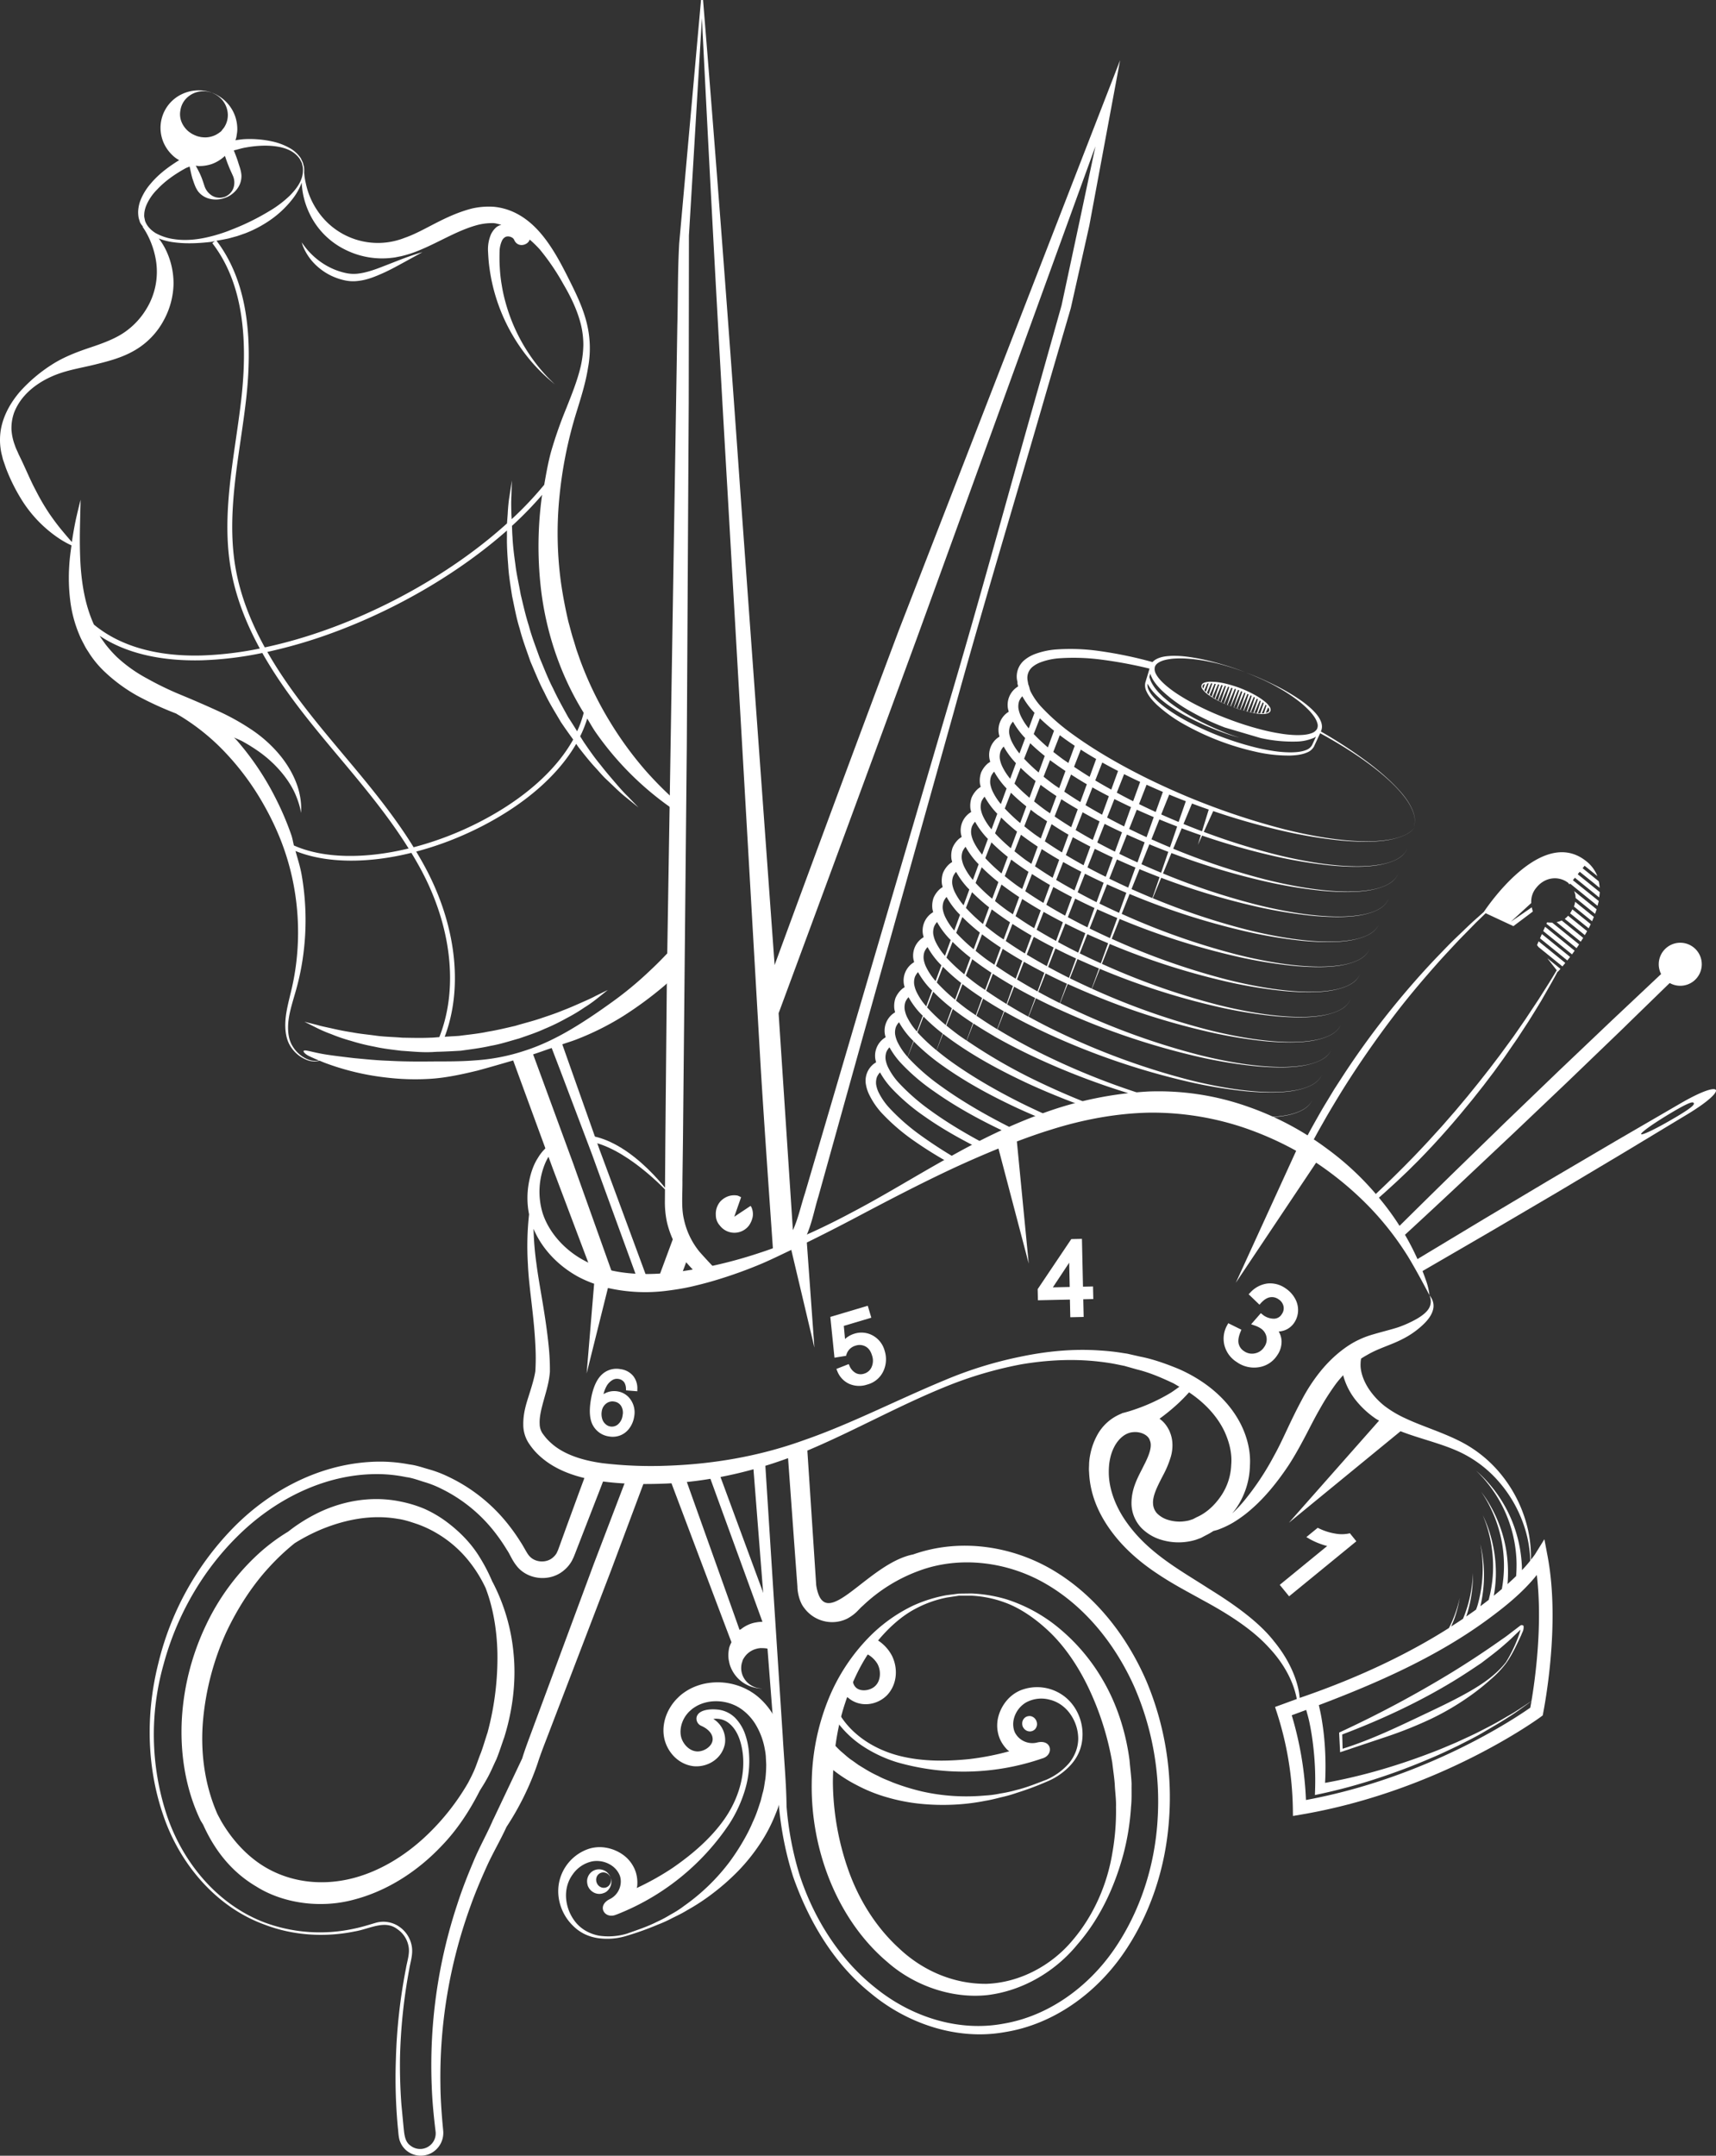
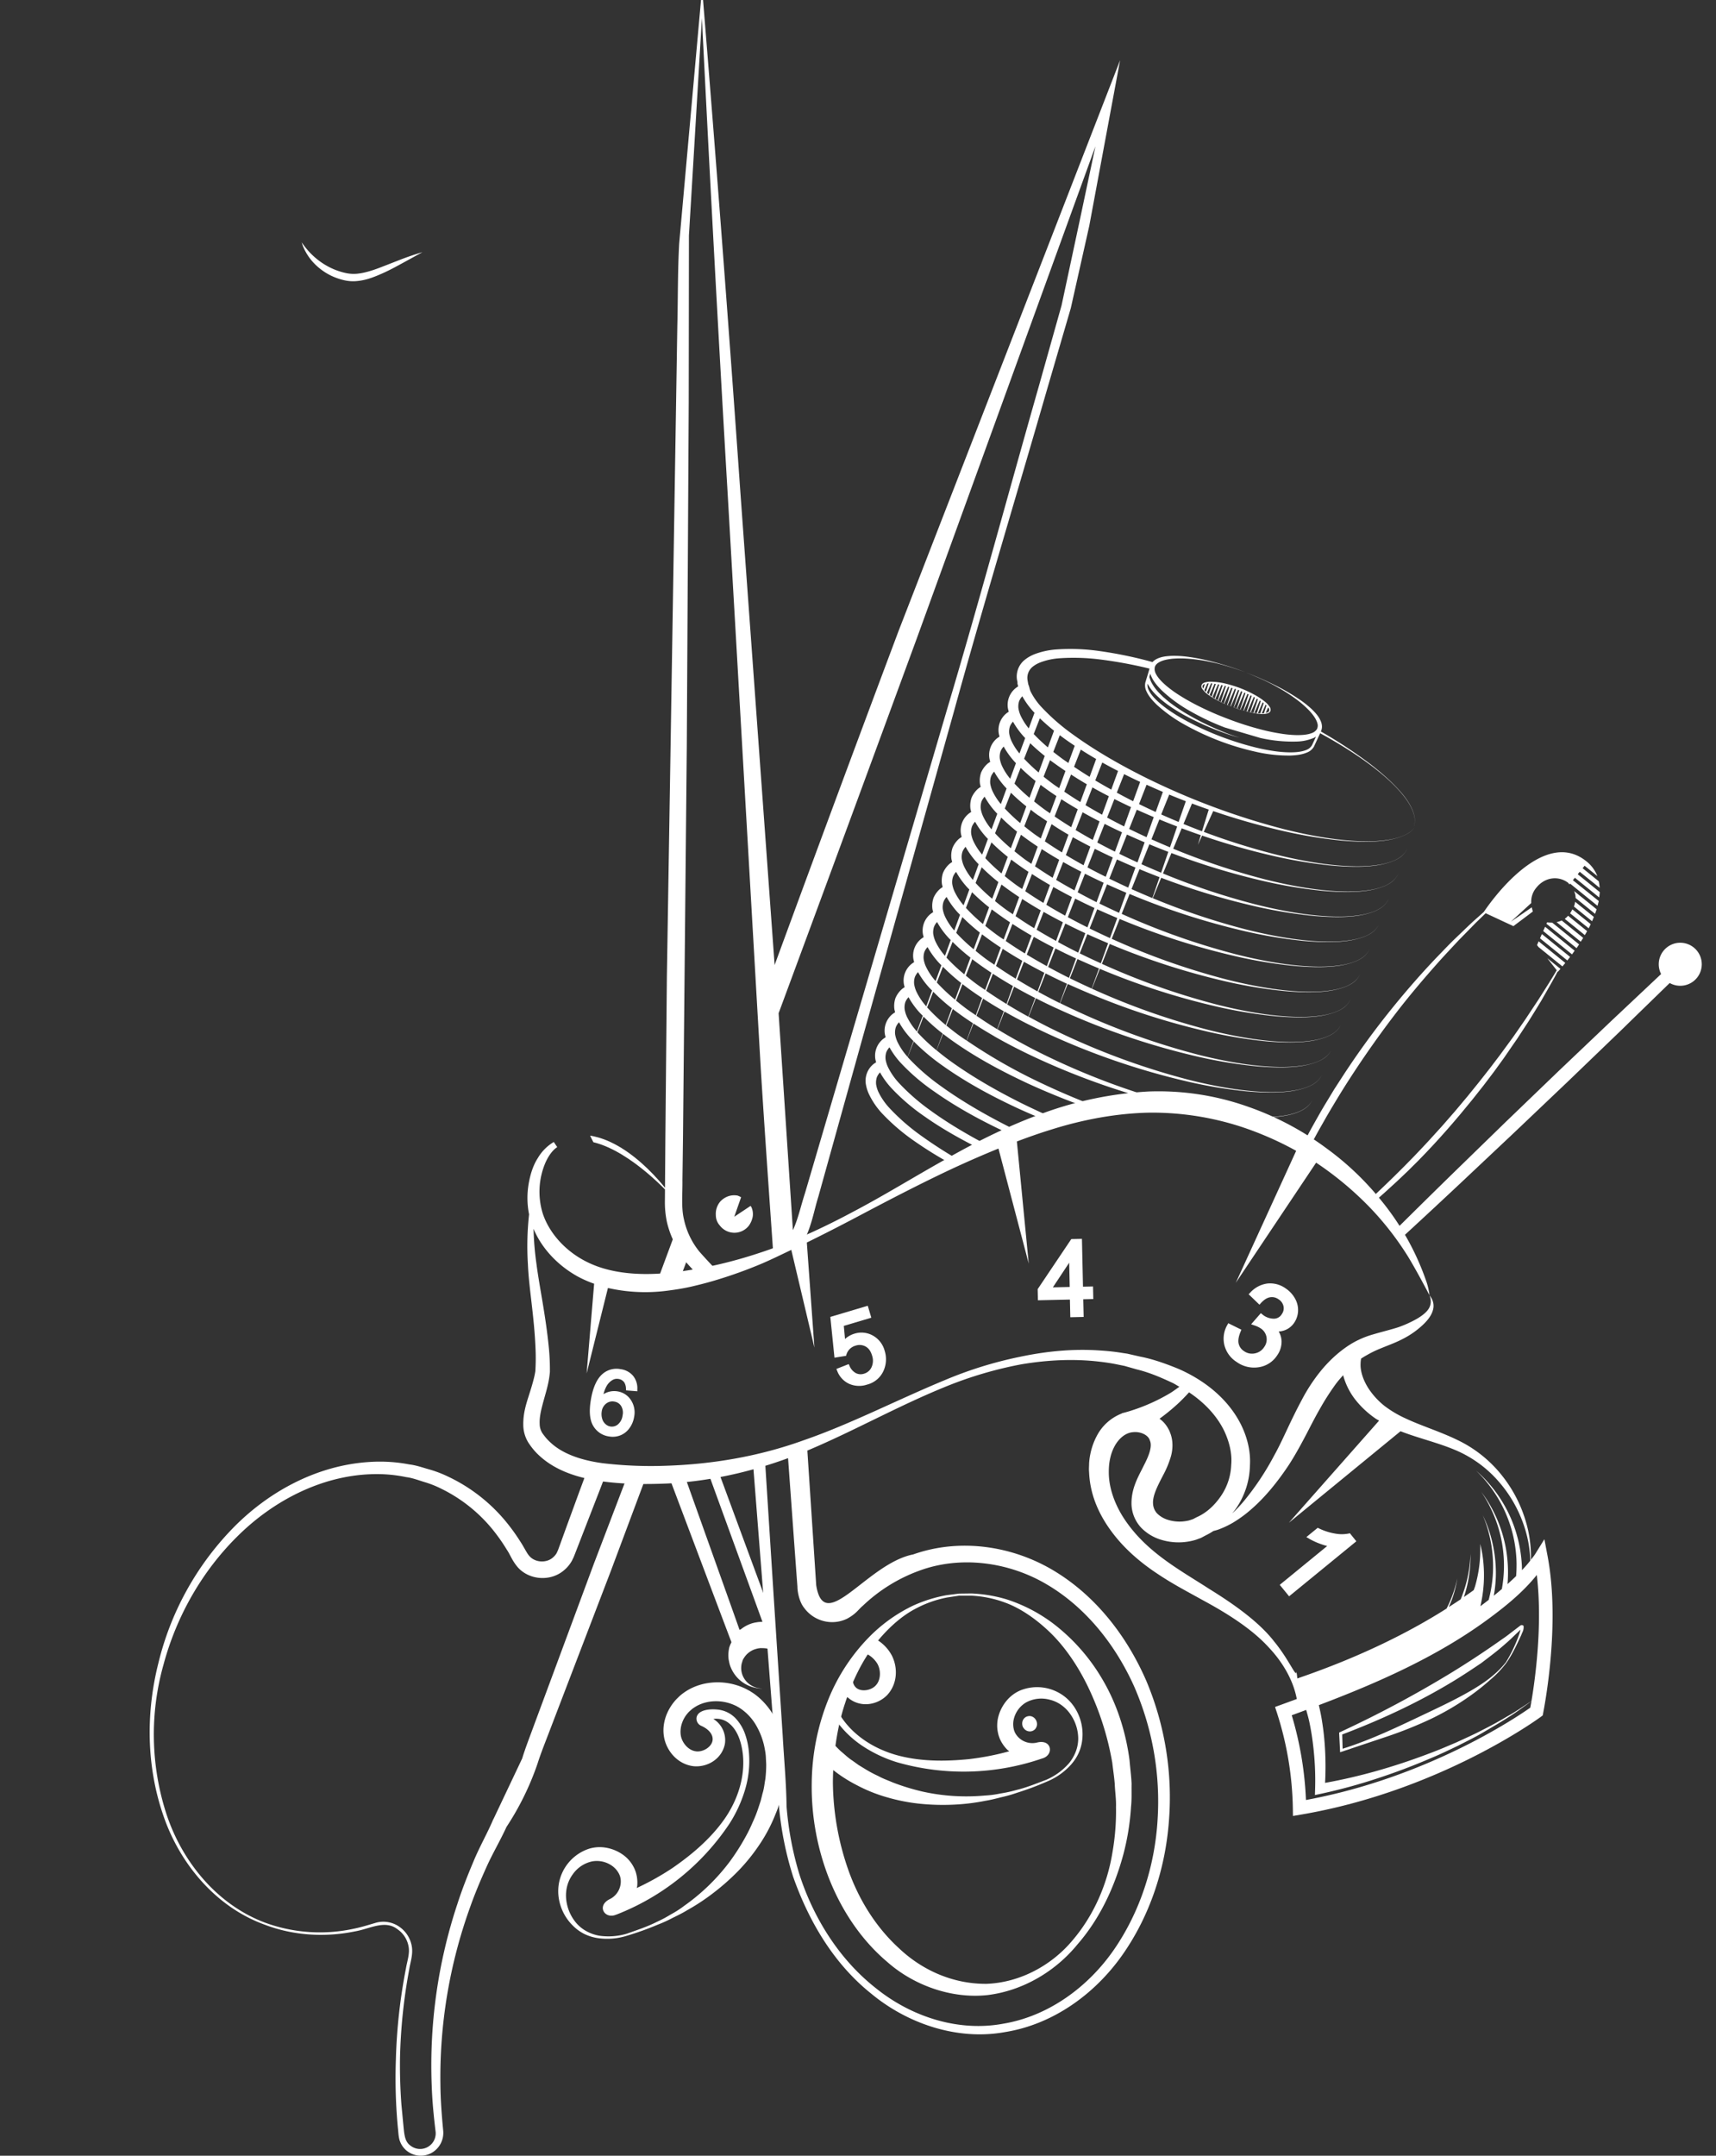
<svg xmlns="http://www.w3.org/2000/svg" viewBox="0 0 1196.81 1502.99">
  <rect x="0" y="0" width="1196.81" height="1502.99" fill="#333333" stroke="none" />
  <defs>
    <style>.cls-1{fill:#fff;}</style>
  </defs>
  <title>Asset 1456789</title>
  <g id="Layer_2" data-name="Layer 2">
    <g id="Layer_1-2" data-name="Layer 1">
      <path class="cls-1" d="M718.17,1207.17a4.91,4.91,0,0,0,2.68-.72,2.79,2.79,0,0,0,.52-.39c.23-.18.55-.38.61-.53a6.62,6.62,0,0,0,.71-1.07,5.67,5.67,0,0,0,.58-2.33,5.84,5.84,0,0,0-.33-1.92,6.12,6.12,0,0,0-.48-1.11l-.64-.87a5.6,5.6,0,0,0-1.93-1.39,4.6,4.6,0,0,0-2.74-.3,4.72,4.72,0,0,0-2.46,1.14,5.2,5.2,0,0,0-1.76,4.13,6.1,6.1,0,0,0,.3,1.79,6,6,0,0,0,.93,1.56A5.25,5.25,0,0,0,718.17,1207.17Z" />
      <path class="cls-1" d="M211.83,172.89a38.77,38.77,0,0,0,6.15,9.53,41.88,41.88,0,0,0,13,9.81,43,43,0,0,0,8.78,3.08,27.56,27.56,0,0,0,9.82.59c6.58-.69,12.43-3.2,17.69-5.55s9.93-5,13.95-7.17l13.38-7.35s-5.93,1.63-14.51,4.88l-14.5,5.65c-5.24,2-10.92,3.94-16.5,4.48a25.62,25.62,0,0,1-8.22-.55A46.7,46.7,0,0,1,233,187.8a49.24,49.24,0,0,1-12.65-7.74,51.21,51.21,0,0,1-7.48-7.74c-1.61-2.1-2.48-3.4-2.48-3.4l.35,1.05A20.33,20.33,0,0,0,211.83,172.89Z" />
      <path class="cls-1" d="M543.18,1203.74a58.84,58.84,0,0,0-4.8-9.59,50.48,50.48,0,0,0-8.35-9.93,40.62,40.62,0,0,0-5.32-4.13l-1.19-.75-.59-.38-1-.53c-1-.51-2-1.1-3-1.52a44.58,44.58,0,0,0-25.84-3.35,40.14,40.14,0,0,0-12.58,4.36,39.11,39.11,0,0,0-5.83,4c-.84.72-1.41,1.3-2.13,2a29.43,29.43,0,0,0-2.47,2.71c-5.65,7-8.94,16.58-6.6,26.17,2.36,9.26,9.86,17.33,20.13,18.61,10,1,20.15-5.32,22-15.81a17.32,17.32,0,0,0-4.2-13.85,16.89,16.89,0,0,0-3.89-3.26,11.72,11.72,0,0,1,2.07-.17,14.09,14.09,0,0,1,9.5,3.73c5.6,4.89,8.09,13.09,9,21,1.71,16.16-3.83,32.64-13.29,45.88s-22.3,24.16-35.7,33.41a187.08,187.08,0,0,1-25,14c.08-.48.27-.93.32-1.42a24.88,24.88,0,0,0-.24-6.44,25.44,25.44,0,0,0-.85-3.48l-.44-1.16-.35-.88-.36-.73a24.2,24.2,0,0,0-8.24-9.45,28.7,28.7,0,0,0-11.18-4.52,25.39,25.39,0,0,0-11.95.71,31.27,31.27,0,0,0-21.06,24.48,32,32,0,0,0,.09,10.78,34.2,34.2,0,0,0,9.65,18.3,30.24,30.24,0,0,0,8.35,6,32.46,32.46,0,0,0,9.79,2.84,46,46,0,0,0,19.86-1.82,205.35,205.35,0,0,0,21.21-7.63,91.44,91.44,0,0,0,10.29-4.67c3.39-1.65,6.8-3.3,10-5.26a148.6,148.6,0,0,0,19-12.56A158.54,158.54,0,0,0,515.3,1304a130.3,130.3,0,0,0,14.54-18.14,108.8,108.8,0,0,0,10.94-20.8,78.21,78.21,0,0,0,3.9-11.34c-.76-14.94.69-30-1.69-45A13.62,13.62,0,0,1,543.18,1203.74Zm-9.37,36.49c-.64,3.41-.91,6.88-2,10.25l-1.27,5.1-1.66,5a87.79,87.79,0,0,1-3.91,9.88,104.28,104.28,0,0,1-4.67,9.64,155.21,155.21,0,0,1-11.63,18.24,142.34,142.34,0,0,1-14.51,16.39,144,144,0,0,1-17,14.06,70.37,70.37,0,0,1-9.34,6,90.62,90.62,0,0,1-9.83,5.23c-6.66,3.36-13.75,5.66-20.77,8.15a44.7,44.7,0,0,1-19.24,1.44,29.29,29.29,0,0,1-9-3.16,25.76,25.76,0,0,1-7.32-6,30.31,30.31,0,0,1-6.84-17,26.25,26.25,0,0,1,.86-8.87,23.73,23.73,0,0,1,3.82-7.82,22.15,22.15,0,0,1,13.63-9,18.47,18.47,0,0,1,14.46,3.65,15.4,15.4,0,0,1,4.36,5.51l.15.31c0,.12.11.31.12.35l.41,1.16c0,.5.17.69.22,1.34a13,13,0,0,1,0,3.42,13.74,13.74,0,0,1-7.23,10.43c-10,4.67-3.85,14.47,4.08,11l.05,0h0l.05,0a168.1,168.1,0,0,0,79-63.5,92.88,92.88,0,0,0,10.74-23.31,69.88,69.88,0,0,0,2.85-25.58,50.86,50.86,0,0,0-2.52-12.86A31,31,0,0,0,513,1198a20.11,20.11,0,0,0-13-6.1c-4.87-.45-12.95.09-14.18,5.43a5.46,5.46,0,0,0,3.07,5.86c5.55,2.4,8.89,6.42,8,10.69-1,4.56-7.16,8-11.89,7.1-4.81-.73-9.25-5.65-10.15-10.87s.93-11.25,4.8-15.65a16,16,0,0,1,1.34-1.4c.68-.59,1.45-1.32,2.06-1.78a32.38,32.38,0,0,1,3.51-2.19,27.56,27.56,0,0,1,8.63-2.68,31.34,31.34,0,0,1,17.95,2.87c.7.3,1.31.73,2,1.08.06,0,.54.32.27.14l.58.39,1.16.78a39.14,39.14,0,0,1,3.47,2.83,37,37,0,0,1,6,7.22,50.3,50.3,0,0,1,6.86,18.22,36.22,36.22,0,0,1,.63,4.66l.28,5.6A90,90,0,0,1,533.81,1240.23Z" />
-       <path class="cls-1" d="M422.18,1319.38a6.79,6.79,0,0,0,.95-.63,8.87,8.87,0,0,0,2.36-2.94,8.18,8.18,0,0,0,.32-6.75,6.1,6.1,0,0,1,.3,1.79,5.24,5.24,0,0,1-1.75,4.13,5.05,5.05,0,0,1-2.52,1.19,3.16,3.16,0,0,1-.65,0,2.58,2.58,0,0,1-.8,0,7.13,7.13,0,0,1-1.24-.36,5.57,5.57,0,0,1-1.94-1.4,5.71,5.71,0,0,1-1-1.68,5.31,5.31,0,0,1-.35-1.16l-.08-1.07a5.61,5.61,0,0,1,.57-2.32,5,5,0,0,1,4.51-2.71,5.21,5.21,0,0,1,4,2,6.17,6.17,0,0,1,.93,1.56,8.22,8.22,0,0,0-4.6-5,8.61,8.61,0,0,0-3.77-.7,8.12,8.12,0,0,0-4.34,1.43,8.32,8.32,0,0,0-3.19,4.28,7.6,7.6,0,0,0-.43,2.85,11.28,11.28,0,0,0,.46,2.74,8.82,8.82,0,0,0,3.72,4.58,8.23,8.23,0,0,0,7.61.57A4.41,4.41,0,0,0,422.18,1319.38Z" />
      <path class="cls-1" d="M750.37,1191.94a31.62,31.62,0,0,0-6.91-8.29,31.28,31.28,0,0,0-31.89-5.05,25.47,25.47,0,0,0-9.57,7.19,28.66,28.66,0,0,0-5.6,10.68,24.1,24.1,0,0,0-.17,12.54l.19.79.31.9.41,1.16a24,24,0,0,0,1.6,3.21,25.6,25.6,0,0,0,4,5.07c.35.34.8.56,1.17.87a186.69,186.69,0,0,1-28.13,5.48c-16.21,1.62-33,1.72-48.84-2.38s-30.66-13-39.81-26.4a54,54,0,0,1-3.58-6.18c-2.46-5.06,4.25-11.09,8.28-7.58,8.23,6.78,20.05,5,27-2.2,7-7.62,7.51-18.62,3.32-27.22a28.4,28.4,0,0,0-12.12-12.14,11.19,11.19,0,0,1-3.74,2.93,12.13,12.13,0,0,1-5.08,6.48,18.62,18.62,0,0,1,10.63,8.06c2.68,4.57,2.48,11.19-.72,14.86-3,3.75-9.93,5.09-13.66,2.27-3.44-2.67-3.5-7.9-.81-13.32,1.31-2.66-17.91,28.61-17,30.29a58.55,58.55,0,0,0,3.94,6.2,70.1,70.1,0,0,0,18.73,17.66,93.35,93.35,0,0,0,23.26,10.84A168.24,168.24,0,0,0,726.93,1226H727l0,0c8.32-2.45,6.64-13.88-4-11a13.76,13.76,0,0,1-12.26-3.28,13.2,13.2,0,0,1-2.2-2.61c-.39-.52-.41-.76-.7-1.17l-.45-1.15s-.08-.23-.13-.34l-.08-.33a15.35,15.35,0,0,1-.24-7,18.5,18.5,0,0,1,8.66-12.14,22.26,22.26,0,0,1,16.2-2,23.62,23.62,0,0,1,8,3.5,26,26,0,0,1,6.39,6.21A30.18,30.18,0,0,1,752,1212a25.85,25.85,0,0,1-1.73,9.28,29.59,29.59,0,0,1-4.8,8.2,44.49,44.49,0,0,1-15.61,11.35c-7,2.65-13.86,5.48-21.11,7.22a91.69,91.69,0,0,1-10.88,2.37,70.5,70.5,0,0,1-11,1.46,144.14,144.14,0,0,1-22.08.29,139.9,139.9,0,0,1-21.66-3.12,155.6,155.6,0,0,1-20.67-6.38c-3.29-1.44-6.69-2.59-9.8-4.34a84,84,0,0,1-9.37-5l-4.52-2.75-4.27-3.07c-3-1.89-5.42-4.36-8.11-6.54a88.9,88.9,0,0,1-6.9-7.27l-.27-.35c.1,2.31.31,4.61.31,6.93a11.52,11.52,0,0,1-3.86,9c.59.56,1.13,1.2,1.71,1.73a97.9,97.9,0,0,0,19.73,13.39,108.37,108.37,0,0,0,21.79,8.78,129.69,129.69,0,0,0,22.83,4.43,158.13,158.13,0,0,0,23,.64,147.82,147.82,0,0,0,22.64-2.73c3.74-.6,7.4-1.55,11.06-2.48a94.12,94.12,0,0,0,10.86-3.09,207.45,207.45,0,0,0,21.11-7.9,46,46,0,0,0,16.33-11.46,32.41,32.41,0,0,0,5.63-8.5,30.57,30.57,0,0,0,2.52-9.94A34.2,34.2,0,0,0,750.37,1191.94Z" />
-       <path class="cls-1" d="M434.48,708.53a259.67,259.67,0,0,0,28.87-21.25c2.09-1.81,3.94-3.73,5.92-5.6a72.53,72.53,0,0,1,.33-21.39c-5.13,5.39-10.18,10.8-16,16.18A245.66,245.66,0,0,1,427.5,698.2c-9.4,6.79-19.18,13.53-29.47,19.59s-21.17,11.32-32.36,14.87a137,137,0,0,1-33.93,6.62c-11.17.94-22,.7-32.1.8s-19.72,0-28.56-.5c-8.86-.29-16.95-1.18-24.18-1.84-7.18-.85-13.51-1.61-18.69-2.38-10.49-1.58-16.09-4-16.49-2.49-.13.52,1,2,3.53,3.29,1.74.88,4.29,2,7.22,3.21a13.39,13.39,0,0,1-7.88-.78A22.4,22.4,0,0,1,204,729.31c-2.92-4.62-3.58-11.25-2.77-17.94s3.22-13.91,5.39-21.65a174.46,174.46,0,0,0,5-24.89,183.43,183.43,0,0,0-1.31-55.25c-1-5.53-2.73-10.85-4.22-16.25,21.07,8.56,50.11,8.91,80.82,1.29,3.18,5.27,6.24,10.6,9,16.09,19.68,39.12,23.25,80.22,10.49,112.38-2.08.12-4.17.4-6.24.4-6.66.3-13.21.1-19.58,0-6.32-.54-12.51-.59-18.29-1.4s-11.32-1.29-16.36-2.26c-5.08-.78-9.68-1.69-13.74-2.63s-7.69-1.6-10.61-2.48l-9.27-2.35,8.55,4.28A92.34,92.34,0,0,0,231,721a116.05,116.05,0,0,0,13.6,4.65,142.45,142.45,0,0,0,16.52,4.1c5.91,1.35,12.27,2.06,18.83,2.87,6.59.4,13.42,1.19,20.38.93,1.21,0,2.44-.15,3.66-.17l.91-.07h.77c5.22-.16,10.45-.42,15.72-.74,7-1,14-1.82,20.81-3.39,6.86-1.17,13.38-3.36,19.75-5.11,6.25-2.16,12.33-4.17,17.83-6.71a142.93,142.93,0,0,0,15.31-7.44,116,116,0,0,0,12.31-7.35,91.18,91.18,0,0,0,9-6.34c4.77-3.79,7.49-6,7.49-6l-8.58,4.21c-2.64,1.44-6,2.91-9.85,4.61s-8.12,3.62-12.92,5.43c-4.73,2-10,3.71-15.53,5.59s-11.54,3.33-17.61,5.17c-6.2,1.43-12.58,3-19.15,4.07-6.52,1.4-13.27,2-20,2.91-3.38.25-6.73.38-10.1.64,12.41-32.81,8.55-74.28-11.26-113.66-2.65-5.28-5.57-10.4-8.61-15.47,6.5-1.72,13-3.75,19.57-6.15a232.64,232.64,0,0,0,26.5-11.64c30.49-15.72,53.09-35.8,65.5-57.3.58.75,1.1,1.67,1.69,2.4,4.23,5.45,8.29,10.53,12.42,14.91,2,2.22,3.88,4.42,5.8,6.37l5.64,5.34c3.51,3.39,6.62,6.26,9.38,8.42l8.51,6.89-7.59-7.87c-2.51-2.4-5.31-5.55-8.44-9.22s-6.71-7.75-10.32-12.44c-3.8-4.54-7.49-9.78-11.31-15.36-1-1.44-2-3.17-3-4.7A79.18,79.18,0,0,0,409.54,501c1.89,3,3.66,6.26,5.58,9.08a213.14,213.14,0,0,0,54.61,54.32c.86.57,1.5.93,2.33,1.46a12.16,12.16,0,0,1,1.75-5.25c-.25-.22-.45-.36-.71-.59a252.68,252.68,0,0,1-23-22.93,248,248,0,0,1-24.63-33.76,243.07,243.07,0,0,1-21.25-44.18c-.73-2.12-1.48-4.26-2.23-6.41l-1.88-6.23c-1.42-4.23-2.44-8.65-3.68-13-2.08-8.91-3.87-18.09-5.21-27.51a254.72,254.72,0,0,1-1.13-58.74,295.12,295.12,0,0,1,12-60c3.08-10,6.33-20.16,8-30.74a73.35,73.35,0,0,0-1-31.81c-2.61-10.29-7.16-19.7-11.7-28.8s-9.14-18.07-15-26.41-13.05-16.07-22.62-20.89a43.27,43.27,0,0,0-15.25-4.43,52.85,52.85,0,0,0-15.33,1.19c-19.33,5-33,15.65-46.89,20.42a50.74,50.74,0,0,1-61.17-19.31,53,53,0,0,1-7.86-18.75,45.32,45.32,0,0,1-1.13-7.33h0a25.17,25.17,0,0,0-.09-3.9l-.8-3.13v0s-.5-1-1.43-3a22.74,22.74,0,0,0-6.65-6.49,43.15,43.15,0,0,0-13.51-5.3A73.22,73.22,0,0,0,170.77,97c-2.15.09-4.41.48-6.64.77.08-.23.22-.39.3-.62A14.92,14.92,0,0,0,165.1,94a22.23,22.23,0,0,0,.4-3.56,27.22,27.22,0,0,0-2.37-11.55,26.94,26.94,0,0,0-10.34-11.78,22.8,22.8,0,0,0-5.14-2.51l1.36.61a16,16,0,0,1,3.57,2.19,16.53,16.53,0,0,1,6.32,12.54,15.64,15.64,0,0,1-2.26,8.39,9.18,9.18,0,0,1-1.2,1.63c-.55.7-1.18,1.7-1.64,1.9a20.74,20.74,0,0,1-3.34,2.19,17,17,0,0,1-7.23,1.75,25.07,25.07,0,0,1-3.32-.27l-1.56-.37a3.55,3.55,0,0,1-.77-.22l-.38-.13-.19-.07h0a27.65,27.65,0,0,1-3.05-1.39,25.43,25.43,0,0,1-2.72-1.91,17.3,17.3,0,0,1-4.42-5.93,14.29,14.29,0,0,1-1-8.51,15,15,0,0,1,3.49-7.72,16.61,16.61,0,0,1,12.85-5.66,16.43,16.43,0,0,1,4.15.59l1.44.4a22.65,22.65,0,0,0-5.56-1.35,27.1,27.1,0,0,0-15.5,2.47,25.95,25.95,0,0,0-10.8,37.14,27.58,27.58,0,0,0,6,6.79,20.06,20.06,0,0,0,3.08,2c-7.08,4.4-14.13,9.5-19.87,16.37a40.31,40.31,0,0,0-7.34,12.21,24.43,24.43,0,0,0-1.41,7.3,22.45,22.45,0,0,0,.29,4c.26,1.3.59,2,1,3.47a15.86,15.86,0,0,0,2,2.89l-.1,0c0,.11,0,.23,0,.35h0a53.18,53.18,0,0,1,4.62,8.18,59.29,59.29,0,0,1,4.29,13.41A49.6,49.6,0,0,1,101.72,216a52.51,52.51,0,0,1-15.21,15.88c-6.43,4.35-14.59,7.42-23.4,10.36s-18.34,6.47-26.83,11.91a107.48,107.48,0,0,0-22.44,19C7.51,280.56,2.53,289.24.68,299a44,44,0,0,0-.1,14.8c.38,2.55,1,4.31,1.45,6.45.73,2.12,1.46,4.21,2.17,6.28a128.1,128.1,0,0,0,10.53,21.34,89.17,89.17,0,0,0,24.5,26.2,66.94,66.94,0,0,0,8.53,5.18l2.09,1c-.62,4.55-1.28,9.12-1.58,14.49a128.51,128.51,0,0,0,.63,23.28,88.29,88.29,0,0,0,6.93,25.74c.91,2.18,2.18,4.39,3.3,6.6s2.37,3.84,3.57,5.81a70.11,70.11,0,0,0,9.58,11.52A113.59,113.59,0,0,0,96,485.22a233.22,233.22,0,0,0,26,11.95l.78.3,1.64,1c2,1.11,4.57,2.75,7.66,4.84a151.33,151.33,0,0,1,24.62,20.91,184.37,184.37,0,0,1,27.43,37.17,194.3,194.3,0,0,1,11.42,23.73,173.17,173.17,0,0,1,8,25.85,177.7,177.7,0,0,1,3.75,53.43,171.58,171.58,0,0,1-3.77,24.55c-1.78,7.71-3.9,15.12-4.43,22.24s.44,13.87,3.83,18.83a23.31,23.31,0,0,0,11.52,9.16,13.86,13.86,0,0,0,8.46.37c1.26.51,2.39,1,3.86,1.56a178.79,178.79,0,0,0,43.44,10.26,168.36,168.36,0,0,0,29.93.79c10.63-.65,21.68-3,32.86-5.72,8.14-2.19,16.55-4.65,24.91-7.09l6.64,18.17,21.06,57.39c1.89,5,13.66,36.18,29.22,77.47a36.11,36.11,0,0,1,8.24-.72c1.74.07,3.64.26,5.58.5-15.32-42.92-27-75.6-28.67-80.37l-21.76-59.29-6.4-17.38c4.32-1.37,8.62-3,12.95-4.43l6.51,17L413,805.1c1.87,5.26,15.4,42.38,32.7,89.79.48.08,1.09.19,1.52.25,2.24.33,4.1,1.26,6.2,1.81-18.34-49.71-32.92-89.16-35.15-95.06l-20.1-56.77-6-17c3.09-1.11,6.21-2,9.28-3.18A191.66,191.66,0,0,0,434.48,708.53ZM334.82,572.9a227.23,227.23,0,0,1-46.34,17.82c-14.22-23.06-31.79-44.12-49-64.58-5.64-6.74-11.29-13.48-16.83-20.28-12.57-15.48-25.53-32.61-36.2-51.33A345.26,345.26,0,0,0,232,441.19c44.38-16.28,88.07-41.71,121.56-71.3,0,1.6,0,3.14,0,4.82-.1,6,.32,12.51.87,19.4.38,6.89,1.59,14.08,2.73,21.53,1.59,7.36,2.9,15.06,5.28,22.62,1.95,7.69,4.84,15.21,7.44,22.82,3.2,7.39,6.13,14.89,9.86,21.89,3.33,7.2,7.56,13.77,11.33,20.28,2.91,4.37,5.79,8.35,8.69,12.37C387.89,537,365.37,557.14,334.82,572.9Zm55.83-108.8A204,204,0,0,0,407.1,497a74.37,74.37,0,0,1-4.59,12.88c-2-3.29-4-6.43-6.21-9.81C392.76,493.63,389,487,385.75,480c-3.57-6.85-6.34-14.21-9.4-21.42-2.6-7.4-5.51-14.7-7.48-22.18-2.35-7.37-4-14.79-5.73-22-1.24-7.25-2.95-14.2-3.7-20.92-.94-6.7-1.73-13.06-2-19-.24-2.88-.25-5.22-.37-7.84A253.56,253.56,0,0,0,378.14,345c0,.28-.13.56-.17.84a258.06,258.06,0,0,0-1,61.89A216,216,0,0,0,390.65,464.1ZM216.08,149.31A53.75,53.75,0,0,0,240.62,174a57.48,57.48,0,0,0,33.32,5.68l1.55-.2,1.63-.33,2.81-.56c1.93-.45,4.18-1.1,6.23-1.74,15.93-5.29,30.35-15.35,45.93-19.73a40.55,40.55,0,0,1,11.74-1.56c1.93,0,3.86.76,5.86,1.14a11.31,11.31,0,0,0-3.31,1.55,15.12,15.12,0,0,0-2.23,2.31,16.62,16.62,0,0,0-1.71,2.78,26.63,26.63,0,0,0-2.06,12c.21,4.1.43,7.57,1.05,11.89a125.48,125.48,0,0,0,6.1,25,126.49,126.49,0,0,0,23.94,40.89,123.42,123.42,0,0,0,11,11L387,268l-4.2-4.11a119.71,119.71,0,0,1-10-11.72,123.63,123.63,0,0,1-20.25-41.43,107.14,107.14,0,0,1-2.65-12.17,101.15,101.15,0,0,1-1.32-11.9c-.28-3.64-.23-7.92-.16-11.16a18.74,18.74,0,0,1,1.89-8.12,7.3,7.3,0,0,1,.85-1.15,5.56,5.56,0,0,1,1-.82,3.69,3.69,0,0,1,1.7-.56,5.55,5.55,0,0,1,3.36.84,3.48,3.48,0,0,1,1.23,1.24c-.05-.15.2.36.29.58s.12.27.17.36c2.78,5.09,9.56,2.84,10.49-.86a73,73,0,0,1,7.17,7A160.81,160.81,0,0,1,393,198.24c5.06,8.61,9.5,17.75,12,27.46a60.5,60.5,0,0,1,1.85,14.89A74.93,74.93,0,0,1,405,255.5c-2.33,9.9-6.22,19.46-10.07,29.2a293.27,293.27,0,0,0-10.53,30c-2.12,7.68-3.47,15.5-4.84,23.29a242.55,242.55,0,0,1-22.71,24c0-1.11-.16-2.48-.17-3.54-.16-4.81-.21-9,0-12.51.2-7,.32-10.94.32-10.94l-1.65,10.82c-.58,3.43-1,7.64-1.26,12.52-.15,2.07-.32,4.3-.49,6.59-44.93,40.68-109.36,73.79-168.92,86.44-9.72-17.64-17.35-36.64-20.67-57-4.71-28.93-.38-58.78,3.82-87.64,1.29-8.88,2.63-18.06,3.68-27.09,5.78-49.6-1-86.15-20.5-111.8,2.91-.49,5.84-1,8.69-1.65l5.82-1.6,5.72-2a83.27,83.27,0,0,0,19.51-10.8,71.24,71.24,0,0,0,13.45-13.28,42.3,42.3,0,0,0,6.25-11.26c0,.27,0,.51,0,.82A55.53,55.53,0,0,0,216.08,149.31Zm-77.22-33.53a27.22,27.22,0,0,0,8.93-1.44,26.34,26.34,0,0,0,9.09-5.65c.78,2.27,1.54,4.56,2.41,6.63,1.14,3,2.61,5.93,3.4,7.84a11.92,11.92,0,0,1,.52,6.42,10,10,0,0,1-2.43,4.89,10.86,10.86,0,0,1-4.07,2.81l.11.33c-.2-.66-.5-.06-1.39,0a10.19,10.19,0,0,1-8.69-2,12.31,12.31,0,0,1-3.88-5.22c-.67-1.84-1.62-5.18-2.87-8-.93-2.24-2.22-4.53-3.45-6.85C137.31,115.62,138.09,115.76,138.86,115.78Zm-29.88,47c-3.67-2.14-6.7-5.28-7.88-9-.07-.72-.49-2.16-.53-3.08a23.45,23.45,0,0,1,.15-2.74,20.51,20.51,0,0,1,1.74-5.7,34.86,34.86,0,0,1,7.1-10.09c5.68-6.14,12.75-10.93,19.84-14.85.94-.52,1.9-.75,2.84-1.24.66,2.93,1.21,5.86,2,8.49,1.13,3.11,1.75,5.73,3.86,8.79a14.49,14.49,0,0,0,7.26,5,18,18,0,0,0,6.34.71,22.47,22.47,0,0,0,3.9-.67c.79-.43,1.38-.1,1.18-.76l.11.32a15.58,15.58,0,0,0,4.71-2.48,17.76,17.76,0,0,0,4.41-4.65,14.94,14.94,0,0,0,2.38-8.61c-.27-3.62-1.45-6.24-2.37-9.36-.8-2.58-1.86-5.27-2.95-8,2.74-.62,5.65-1.59,8.26-2,12.84-2.34,24.25-1.46,31.1,2.16a18.08,18.08,0,0,1,6.63,5.79c.95,1.81,1.45,2.77,1.45,2.78s.26,1.1.72,3.11a18.07,18.07,0,0,1-1.28,8.69c-1.39,3.59-4.24,7.42-8,11.17a76.82,76.82,0,0,1-14.28,10.72A166.16,166.16,0,0,1,169,157c-3.41,1.51-7,2.94-10.8,4.4a114.39,114.39,0,0,1-11.58,3.54c-8,2-16.74,3.13-25.34,1.78A36.46,36.46,0,0,1,109,162.76Zm-52.75,232c-.84-13.66-.5-25.3-.32-33.45s.3-12.85.3-12.85S55,353,53.17,361c-1,4.49-2.07,10.33-3.05,16.9-1.4-1.59-3.54-4-6.92-8.1-2.64-3.14-5.61-7.08-8.77-11.67A154,154,0,0,1,25,342c-3.26-6-6.15-12.93-9.55-20.2q-1.24-2.58-2.53-5.24c-.74-1.87-1.9-4-2.4-5.71A38.06,38.06,0,0,1,8,299.6a32.4,32.4,0,0,1,2-12.35A39.35,39.35,0,0,1,17,276c6-6.79,14.13-11.76,22.71-15s17.52-4.6,26.75-6.89,18.85-4.75,27.63-9.92a53.16,53.16,0,0,0,20.12-20.88,55.33,55.33,0,0,0,6.82-25.12,53.88,53.88,0,0,0-4-20.92,46.86,46.86,0,0,0-6.3-11,41.89,41.89,0,0,0,10.18,2.61c8.93,1.25,17.8.74,26.32-.23.87-.11,1.7-.35,2.56-.48l-1.73,1.34c19.24,24.93,25.81,60.86,20.1,109.83-1.05,9-2.38,18.13-3.66,27-4.24,29.12-8.62,59.23-3.81,88.68,3.33,20.42,10.88,39.47,20.52,57.14A241.31,241.31,0,0,1,140.86,457c-32.2.88-57.63-6.84-75.35-21.53C59.31,421.89,57.14,407.34,56.23,394.74ZM203.15,582.1a202.11,202.11,0,0,0-10.72-25.19,194.63,194.63,0,0,0-27.17-40.61c-.68-.79-1.32-1.34-2-2.1,1.88.92,4.09,1.7,5.85,2.68s3.35,1.91,5,2.89c1.42.92,3.07,1.93,4.51,2.93a85.48,85.48,0,0,1,8.28,6.28c10.13,8.74,16.5,18.31,19.48,25.7a59.31,59.31,0,0,1,2.94,8.85c.44,2.15.67,3.29.67,3.29s0-1.17.07-3.36a46.48,46.48,0,0,0-1.07-9.6c-1.59-8.2-6.63-19.73-16.55-30.54a92.49,92.49,0,0,0-17.93-15.21,161.83,161.83,0,0,0-22.74-12.52c-8.08-3.69-16.42-7.32-24.77-10.78a217.91,217.91,0,0,1-24.28-11.67,100.7,100.7,0,0,1-21.15-15A84.41,84.41,0,0,1,73.42,449c-1.23-1.8-2.74-3.71-3.72-5.4l-.13-.24c17.92,11.89,42.14,17.75,71.38,17a244.25,244.25,0,0,0,42-5.1c10.89,19.28,24.17,36.89,37.07,52.75,5.54,6.82,11.2,13.57,16.86,20.32,16.85,20.09,34.09,40.74,48.1,63.24-30.68,7.46-59.64,7-80-2.1C204.34,587,204,584.5,203.15,582.1Z" />
      <path class="cls-1" d="M531.77,1130.79h-.59l-.26,0-.51,0-1,.08a17.21,17.21,0,0,0-2,.28,20.63,20.63,0,0,0-3.94,1,24.15,24.15,0,0,0-6.84,3.88l-.86.3c-2-5.8-18.78-52.74-38.94-109.23a42.67,42.67,0,0,1-7.45-1.19c-1.71-.44-3.23-1.28-4.88-1.86,22.85,60.6,42.39,112.4,44.9,118.94l.75,2a23,23,0,0,0-1.52,3.62,23.77,23.77,0,0,0-.58,6.9,12.88,12.88,0,0,0,.41,2.81,19.57,19.57,0,0,0,.77,3.07,24.07,24.07,0,0,0,5.53,8.84,23.74,23.74,0,0,0,12.2,6.56,19.56,19.56,0,0,0,5,.49l-1.32-.08a15,15,0,0,1-8.59-3.45,14.3,14.3,0,0,1-4.15-5.7,13.92,13.92,0,0,1-.72-7.65,8,8,0,0,1,.49-1.71,6.9,6.9,0,0,1,.77-2.08,18.89,18.89,0,0,1,2.09-2.86,15.08,15.08,0,0,1,5.45-3.68,23.29,23.29,0,0,1,2.83-.8l1.41-.18a3.35,3.35,0,0,1,.71,0h.59a23.34,23.34,0,0,1,3,.21,22.77,22.77,0,0,1,2.83.74,17.79,17.79,0,0,1,3,1.93,79,79,0,0,0-3.3-19.4,11.23,11.23,0,0,1,.47-8c-6-16.11-20.55-55.57-37.68-102a41.24,41.24,0,0,1-6.49,2.64C513.28,1080,529.69,1124.94,531.77,1130.79Z" />
      <path class="cls-1" d="M894.73,579.33a324.75,324.75,0,0,0,41,6.74c12.21,1.06,22.89,1.09,31.33-.21s14.53-3.91,17.57-6.75a13.76,13.76,0,0,0,2.73-3.4h0a13.32,13.32,0,0,1-2.75,3.38c-3.06,2.81-9.12,5.48-17.58,6.62-16.92,2.47-42.5-.25-72-7.72a501.63,501.63,0,0,1-97.36-36.49c-16.93-8.52-34-18.23-49.76-29.69a145.56,145.56,0,0,1-21.61-18.91,46.71,46.71,0,0,1-7.58-10.9,14.87,14.87,0,0,1-.71-2.24,14.68,14.68,0,0,0-.8-2.51c-.19-.76-.47-2.52-.59-3.26a9.94,9.94,0,0,1,3.69-9.19,20.06,20.06,0,0,1,5.09-2.9A46.39,46.39,0,0,1,738.3,459a146.6,146.6,0,0,1,28.71.76,305.83,305.83,0,0,1,34.72,6.41L799,475.25h0l-.17.52a9.35,9.35,0,0,0,.71,6.13c1.68,3.75,4.47,6.77,7.39,9.59a102,102,0,0,0,20.38,14.35A182.63,182.63,0,0,0,875.19,524,102.56,102.56,0,0,0,900,526.78c4.06-.17,8.15-.58,11.89-2.27a9.29,9.29,0,0,0,4.61-4.13c.08-.17.15-.35.22-.53h0l4-8.63c26.43,14.4,46.83,29.6,57.51,42.78,5.45,6.57,8.09,12.65,8.44,16.79a13.42,13.42,0,0,1-.32,4.62l-.44,1.51s.15-.51.46-1.51a13.57,13.57,0,0,0,.34-4.62c-.31-4.15-2.91-10.26-8.33-16.88S965.13,540,955.43,532.53A321.82,321.82,0,0,0,921.23,510l.07-.14a.05.05,0,0,1,0,0s0,0,0-.06l.17-.37h0a7.85,7.85,0,0,0,.52-2.93,9.82,9.82,0,0,0-.62-3.17c-1.47-3.88-4.12-6.55-6.63-9a70,70,0,0,0-7.9-6.31,141.62,141.62,0,0,0-15.06-9c-4.64-2.37-8.76-4.29-12.17-5.8s-6.16-2.58-8-3.31l-2.87-1.09,2.85,1.13c1.85.76,4.57,1.87,8,3.42s7.49,3.5,12,6.11a113.7,113.7,0,0,1,14.5,9.6,68,68,0,0,1,7.29,6.63c2.23,2.48,4.48,5.31,5.38,8.45a5.4,5.4,0,0,1-.33,4.29,6.93,6.93,0,0,1-3.53,2.67c-3.17,1.23-7,1.44-10.83,1.4a81.1,81.1,0,0,1-11.76-1.19c-4-.64-8-1.48-12-2.5a211.41,211.41,0,0,1-23.85-7.6,209.18,209.18,0,0,1-22.89-10.15c-3.66-1.9-7.22-3.92-10.61-6.07a81.36,81.36,0,0,1-9.58-6.92c-2.87-2.5-5.62-5.2-7.17-8.22a6.84,6.84,0,0,1-.86-4.37l.06-.25,0-.13V465s0,0,0,0l.26-.61a5.68,5.68,0,0,1,.52-.83,7,7,0,0,1,1.71-1.51c2.75-1.75,6.32-2.37,9.63-2.76a67.75,67.75,0,0,1,9.85-.11,111.93,111.93,0,0,1,17.22,2.42c5.09,1,9.45,2.3,13,3.38s6.34,2.07,8.23,2.72l2.88,1.05-2.87-1.09c-1.88-.68-4.64-1.7-8.19-2.83s-7.91-2.44-13-3.74a141,141,0,0,0-17.22-3.3,70.31,70.31,0,0,0-10.1-.52c-3.51.17-7.27.42-10.94,2.34a9.65,9.65,0,0,0-2.57,2,287.81,287.81,0,0,0-36.8-7.66,141.49,141.49,0,0,0-30.39-1.14,53.79,53.79,0,0,0-15,3.27,26,26,0,0,0-6.75,3.83,14.9,14.9,0,0,0-5.61,13.94c.08.5.21,1,.32,1.5s0,.71,0,1.07c.13.72.34,1.42.52,2.13-.63.41-1.24.83-1.82,1.29a14.95,14.95,0,0,0-5.33,14c.14.81.37,1.59.57,2.38-.55.37-1.1.73-1.61,1.14a14.95,14.95,0,0,0-5.33,14.05c.13.73.34,1.43.52,2.15-.62.41-1.24.82-1.83,1.28A15,15,0,0,0,690.1,529c.13.73.34,1.43.52,2.15-.62.41-1.25.81-1.83,1.28a17.4,17.4,0,0,0-4.56,6.3,17.14,17.14,0,0,0-.76,7.75c.12.72.33,1.43.51,2.14-.62.41-1.24.82-1.82,1.28a17.44,17.44,0,0,0-4.56,6.31,17.23,17.23,0,0,0-.77,7.74c.13.73.34,1.43.52,2.14-.62.41-1.24.83-1.82,1.29a14.93,14.93,0,0,0-5.33,14c.13.72.34,1.43.52,2.15-.62.41-1.24.81-1.83,1.27a17.29,17.29,0,0,0-4.55,6.31,17.11,17.11,0,0,0-.77,7.74c.13.72.34,1.43.51,2.14-.62.41-1.23.83-1.82,1.29a17.44,17.44,0,0,0-4.56,6.31,17.22,17.22,0,0,0-.76,7.74c.13.72.34,1.43.51,2.14-.62.41-1.23.82-1.82,1.28a17.32,17.32,0,0,0-4.56,6.31,17.14,17.14,0,0,0-.76,7.75c.13.72.34,1.43.51,2.15-.61.41-1.24.81-1.82,1.27a14.95,14.95,0,0,0-5.33,14c.13.73.34,1.44.52,2.16-.61.41-1.24.81-1.82,1.27a14.93,14.93,0,0,0-5.33,14c.13.72.34,1.42.52,2.14-.63.41-1.24.82-1.82,1.28a14.89,14.89,0,0,0-5.33,14.05c.13.73.34,1.43.51,2.14-.62.41-1.23.83-1.82,1.29a17.44,17.44,0,0,0-4.56,6.31,17.22,17.22,0,0,0-.76,7.74c.13.73.34,1.43.51,2.15-.61.41-1.24.81-1.82,1.27a14.95,14.95,0,0,0-5.33,14c.13.73.35,1.44.52,2.16-.62.41-1.24.81-1.82,1.27a14.95,14.95,0,0,0-5.33,14c.13.74.35,1.46.53,2.19-.62.41-1.26.78-1.83,1.24a14.93,14.93,0,0,0-5.33,14,26,26,0,0,0,2.37,7.38A53.82,53.82,0,0,0,615,776.08a141.47,141.47,0,0,0,23.11,19.77,276.78,276.78,0,0,0,24.68,15.3c1.68-1,3.37-2,5.08-2.9A307.33,307.33,0,0,1,642,791.51a146,146,0,0,1-21.6-18.91,46.21,46.21,0,0,1-7.58-10.9,20,20,0,0,1-1.77-5.58,12,12,0,0,1,.52-5.1,11.45,11.45,0,0,1,2.19-3.34,57,57,0,0,0,7.92,10.93,140.64,140.64,0,0,0,23.11,19.77c12.52,8.85,25.73,16.11,39,22.79,2-.7,3.9-1.49,5.86-2.2-14-7.4-28-15.46-41-24.94A146,146,0,0,1,627,755.13a46.36,46.36,0,0,1-7.57-10.9,19.7,19.7,0,0,1-1.78-5.59,12,12,0,0,1,.52-5.09,11.32,11.32,0,0,1,2.19-3.34,56.6,56.6,0,0,0,7.92,10.92,140.64,140.64,0,0,0,23.11,19.77c16.5,11.66,34.15,21.05,51.59,29.18,1.62.75,3.22,1.35,4.84,2.08,1.83-.7,3.67-1.35,5.5-2.06-2.78-1.32-5.54-2.47-8.32-3.85-16.93-8.53-34-18.23-49.76-29.69a146.64,146.64,0,0,1-21.61-18.91c-.2-.22-.37-.45-.57-.67l4.25-10.88a147.84,147.84,0,0,0,20.71,17.33c16.5,11.66,34.15,21.05,51.59,29.18,8,3.68,15.89,7,23.76,10.19,1.63-.59,3.26-1.19,4.9-1.77-8.82-3.77-17.72-7.83-26.64-12.26-16.93-8.52-34-18.23-49.76-29.69-2.95-2.17-5.83-4.44-8.64-6.76l4.49-11.5q3.42,2.65,6.93,5.13c16.5,11.66,34.16,21,51.59,29.18,15.66,7.23,31.11,13.31,46.17,18.58,1.64-.41,3.28-.83,4.92-1.18a518.37,518.37,0,0,1-49.07-21.23,375.74,375.74,0,0,1-44-25.78l4.67-11.91c4.85,3.17,9.78,6.16,14.75,9l-.39,1.06.41-1c9.66,5.51,19.47,10.48,29.23,15a505.91,505.91,0,0,0,95.19,33,141.63,141.63,0,0,1,15.1,3c6,1.16,12.3,2.49,17.89,3.27.22-.23.45-.43.68-.64-9.23-1.43-19.06-3.38-29.48-6a501.63,501.63,0,0,1-97.36-36.49c-9.82-4.94-19.65-10.34-29.28-16.19l4.86-12.36q7.49,4.26,15.06,8.11l-.27.73.29-.72q7,3.54,13.95,6.79a504.54,504.54,0,0,0,99.13,34,323.24,323.24,0,0,0,41,6.74c12.21,1.07,22.89,1.09,31.33-.2s14.53-3.92,17.57-6.76a13.53,13.53,0,0,0,2.88-3.63l.68-1.42-.69,1.41a13.6,13.6,0,0,1-2.91,3.61c-3.06,2.81-9.12,5.49-17.58,6.62-16.92,2.47-42.5-.24-72-7.72a502.21,502.21,0,0,1-97.36-36.48q-7.11-3.58-14.19-7.47L722.43,696q6.87,3.5,13.74,6.69l1.58.7-.23.63.25-.62a504.79,504.79,0,0,0,97.53,33.29,323.08,323.08,0,0,0,41,6.73c12.22,1.07,22.9,1.1,31.33-.2s14.53-3.92,17.57-6.75a13.54,13.54,0,0,0,2.88-3.64l.69-1.42-.7,1.42a13.59,13.59,0,0,1-2.91,3.6c-3.06,2.81-9.11,5.49-17.58,6.63-16.92,2.47-42.49-.25-72-7.73a501.81,501.81,0,0,1-96.2-35.92l5.29-13.38q7.8,3.56,15.52,6.77l-.31.85.34-.84a498.52,498.52,0,0,0,81.75,26.4A322.82,322.82,0,0,0,882.89,726c12.22,1.07,22.9,1.09,31.34-.2s14.52-3.92,17.56-6.76a13.33,13.33,0,0,0,2.88-3.63c.45-.94.69-1.42.69-1.42l-.7,1.41a13.72,13.72,0,0,1-2.9,3.61c-3.06,2.81-9.12,5.48-17.59,6.62-16.92,2.47-42.49-.24-72-7.72a496.52,496.52,0,0,1-80.6-28.58l5.51-13.83a499.11,499.11,0,0,0,81.47,26.29,323,323,0,0,0,40.95,6.73c12.22,1.07,22.9,1.1,31.34-.2s14.52-3.92,17.57-6.75a13.91,13.91,0,0,0,2.88-3.64l.68-1.42-.7,1.42a13.51,13.51,0,0,1-2.9,3.6c-3.06,2.81-9.12,5.49-17.58,6.63-16.93,2.46-42.5-.25-72-7.73A495.9,495.9,0,0,1,768.5,672l5.5-13.84a499,499,0,0,0,81.2,26.17A324.91,324.91,0,0,0,896.15,691c12.22,1.07,22.9,1.09,31.34-.21s14.53-3.91,17.57-6.75a13.53,13.53,0,0,0,2.88-3.63l.68-1.42s-.24.48-.69,1.41A13.6,13.6,0,0,1,945,684c-3.06,2.81-9.12,5.48-17.58,6.62-16.92,2.47-42.5-.25-72-7.72a495.92,495.92,0,0,1-80.05-28.34l5.51-13.84a499.88,499.88,0,0,0,80.92,26,323.24,323.24,0,0,0,41,6.74c12.21,1.07,22.89,1.09,31.33-.2s14.53-3.92,17.57-6.76a13.53,13.53,0,0,0,2.88-3.63l.68-1.42-.69,1.41a13.6,13.6,0,0,1-2.91,3.61c-3.06,2.81-9.12,5.49-17.58,6.62-16.92,2.47-42.5-.24-72-7.72a495.31,495.31,0,0,1-79.77-28.21l5.51-13.86a499.41,499.41,0,0,0,80.65,26,324.62,324.62,0,0,0,40.95,6.74c12.22,1.06,22.9,1.09,31.34-.21s14.52-3.91,17.56-6.75a13.39,13.39,0,0,0,2.88-3.64l.69-1.42-.7,1.42a13.6,13.6,0,0,1-2.91,3.61c-3.06,2.81-9.11,5.48-17.58,6.62-16.92,2.47-42.49-.25-72-7.72A489.93,489.93,0,0,1,804,626.24L809.86,612a491,491,0,0,0,65.24,19.82,323.11,323.11,0,0,0,40.95,6.74c12.22,1.07,22.9,1.09,31.34-.2s14.52-3.92,17.56-6.76a13.61,13.61,0,0,0,2.89-3.63l.68-1.42-.7,1.41a13.52,13.52,0,0,1-2.9,3.61c-3.06,2.81-9.12,5.48-17.58,6.62-16.93,2.47-42.5-.24-72-7.72A488.08,488.08,0,0,1,811.12,609L817,594.76a491.57,491.57,0,0,0,64.7,19.62,323,323,0,0,0,40.95,6.73c12.22,1.07,22.9,1.1,31.34-.2s14.52-3.92,17.57-6.75a13.91,13.91,0,0,0,2.88-3.64l.68-1.42-.7,1.42a13.3,13.3,0,0,1-2.9,3.6c-3.06,2.81-9.12,5.49-17.58,6.63-16.92,2.46-42.5-.25-72-7.72a489.77,489.77,0,0,1-63.69-21.29l5.92-14.24q6.72,2.52,13.34,4.81L835.47,589l2.92-6.43a480.47,480.47,0,0,0,49.71,14.2,323,323,0,0,0,40.95,6.73c12.22,1.07,22.9,1.1,31.34-.2s14.52-3.92,17.57-6.75a13.91,13.91,0,0,0,2.88-3.64l.68-1.42-.7,1.42a13.3,13.3,0,0,1-2.9,3.6c-3.06,2.81-9.12,5.49-17.58,6.62-16.92,2.47-42.5-.24-72-7.72A477.23,477.23,0,0,1,839.56,580l6.59-14.5A480,480,0,0,0,894.73,579.33ZM853,510.18a188.55,188.55,0,0,1-24.53-12,118.61,118.61,0,0,1-12.1-8c-1.87-1.36-3.48-2.9-5.12-4.23-1.46-1.49-2.94-2.83-4.09-4.22a31.59,31.59,0,0,1-2.91-3.9,23.47,23.47,0,0,1-1.73-3.18c-.42-1.23-.72-2.1-.91-2.64l.67-2.37c.17.59.36,1.17.58,1.72,1.72,4,4.51,7.14,7.46,10.06a101.29,101.29,0,0,0,20.46,14.79,171.38,171.38,0,0,0,23.43,11L879,514.52a101.29,101.29,0,0,0,25.11,2.5,32.23,32.23,0,0,0,12.25-2.58q.72-.36,1.44-.81l-2.09,4.52-.53,1.14h0c-.08.16-.15.31-.2.39a7.68,7.68,0,0,1-3.88,3.18c-3.36,1.38-7.29,1.68-11.19,1.7a81.6,81.6,0,0,1-12-1c-4-.6-8.07-1.41-12.11-2.39a210.91,210.91,0,0,1-47.12-17.89c-3.68-1.95-7.25-4-10.65-6.26a80.07,80.07,0,0,1-9.62-7.16c-2.91-2.6-5.65-5.43-7.24-8.7a8,8,0,0,1-.86-4.49c.45.79,1,1.65,1.61,2.61a33.43,33.43,0,0,0,3.32,4.14c1.28,1.43,2.87,2.76,4.46,4.27,1.73,1.31,3.45,2.83,5.41,4.14a120.85,120.85,0,0,0,12.57,7.69,191,191,0,0,0,25.08,11.11,99.13,99.13,0,0,0,11.91,3.65A98.51,98.51,0,0,1,853,510.18Zm-53.33,36.95c3.8,1.72,7.58,3.39,11.36,5l-5,14c-3.87-1.77-7.75-3.62-11.63-5.51Zm5,22.57-5,14q-6.06-2.77-12.15-5.76l5.31-13.4C796.74,566.29,800.7,568,804.65,569.7Zm-6.35,17.58-5,14q-6.32-2.88-12.66-6l5.31-13.41Q792.13,584.67,798.3,587.28ZM784,539.74q5.6,2.81,11.2,5.42l-4.9,13.47c-3.8-1.92-7.61-3.9-11.4-6Zm4.81,23L784,576.2q-5.93-3-11.85-6.18l5.08-12.91C781.08,559.05,785,560.94,788.85,562.75Zm-128.66,105-.05-.06,4.27-11a130.46,130.46,0,0,0,12.48,11l-4.29,11.65A123.3,123.3,0,0,1,660.19,667.75Zm10.22,17.64L666.12,697a124.06,124.06,0,0,1-12.56-11.82c-.07-.07-.12-.14-.18-.21l4.26-10.93A132.86,132.86,0,0,0,670.41,685.39Zm90.09-95.11-4.73,13q-6.22-3.43-12.36-7.12l4.87-12.42C752.33,586,756.41,588.17,760.5,590.28Zm-10.27-11.52,4.88-12.42q5.86,3.31,11.8,6.35l-4.73,12.95Q756.17,582.32,750.23,578.76ZM701.7,634.23q-4-2.91-7.73-6l4.5-11.52c2,1.51,4,3,6,4.4s4.23,2.94,6.37,4.35l-4.41,12C704.86,636.39,703.25,635.35,701.7,634.23Zm2.7,8.81-4.42,12c-1.64-1.13-3.31-2.21-4.92-3.38-2.68-2-5.3-4-7.88-6.13l4.51-11.51c2,1.55,4.08,3.05,6.15,4.51S702.2,641.59,704.4,643Zm6.71-39.42q3.07,2.18,6.2,4.24l-4.41,12c-1.52-1.06-3.08-2-4.57-3.14-2.58-1.89-5.1-3.87-7.58-5.88l4.51-11.53C707.19,600.81,709.14,602.23,711.11,603.62Zm-3.57-10.1L712.05,582c1.88,1.42,3.77,2.81,5.69,4.16s4,2.79,6,4.13l-4.41,12c-1.46-1-3-2-4.4-3C712.43,597.42,710,595.49,707.54,593.52Zm5.4,33.27c4.25,2.76,8.57,5.39,12.92,7.9l-4.58,12.48q-6.6-4-13-8.44Zm2.12-5.41,4.68-12q6.21,4,12.56,7.67l-4.57,12.48Q721.3,625.64,715.06,621.38ZM721.87,604l4.68-12q6,3.9,12.18,7.45L734.17,612Q727.93,608.16,721.87,604Zm12.76,14.42q6.48,3.66,13,7l-4.74,13q-6.63-3.64-13.16-7.6Zm2-5,4.88-12.41q6.27,3.54,12.62,6.79l-4.74,13Q742.92,617.29,736.58,613.48Zm10.47-36.68q-5.87-3.62-11.58-7.5l4.69-12q5.67,3.64,11.45,7Zm-1.88,5.13-4.56,12.46q-6.06-3.72-11.94-7.73l4.69-12C737.25,577.21,741.2,579.62,745.17,581.93Zm-12.9-14.82c-1.34-.94-2.72-1.82-4-2.79-2.41-1.77-4.78-3.62-7.11-5.5l4.52-11.56c1.78,1.34,3.57,2.66,5.37,3.93s3.78,2.62,5.69,3.89Zm-7.9,1.56c1.94,1.37,3.89,2.7,5.86,4l-4.41,12c-1.41-1-2.85-1.9-4.23-2.9q-3.71-2.73-7.26-5.63l4.51-11.55C720.67,566,722.51,567.36,724.37,568.67ZM718,556.21a122.79,122.79,0,0,1-10.45-9.88l4.28-11a132.2,132.2,0,0,0,10.45,9.22Zm-2.2,6-4.28,11.64a123.39,123.39,0,0,1-10.73-10.15l4.27-11A131.74,131.74,0,0,0,715.75,562.18Zm-6.48,17.61L705,591.42A124.16,124.16,0,0,1,694,581l4.27-11A133.79,133.79,0,0,0,709.27,579.79Zm-6.47,17.6L698.51,609a122.26,122.26,0,0,1-11.31-10.68l4.28-11A132.43,132.43,0,0,0,702.8,597.39ZM696.32,615,692,626.63a123.25,123.25,0,0,1-11.59-11l4.27-10.95A132.52,132.52,0,0,0,696.32,615Zm-6.48,17.61-4.28,11.64A123.27,123.27,0,0,1,673.67,633l4.27-10.95A133.17,133.17,0,0,0,689.84,632.59Zm-6.48,17.59-4.28,11.65a124.38,124.38,0,0,1-12.18-11.47l4.28-11A130.79,130.79,0,0,0,683.36,650.18Zm-5.25,18.59c2.13,1.63,4.29,3.22,6.47,4.75s4.58,3.17,6.9,4.7l-4.42,12c-1.75-1.21-3.54-2.36-5.26-3.62-2.79-2-5.52-4.19-8.19-6.38Zm10.32.41c-2.74-2-5.41-4.12-8-6.26l4.5-11.51q3.12,2.39,6.31,4.64c2.22,1.57,4.47,3.09,6.73,4.58l-4.42,12C691.83,671.5,690.1,670.39,688.43,669.18Zm10.9-7.66q6.74,4.38,13.65,8.34l-4.58,12.5q-7-4.26-13.75-8.91Zm2.12-5.43,4.68-11.93q6.57,4.26,13.29,8.11l-4.58,12.49Q708,660.61,701.45,656.09ZM721,653.17q6.88,3.9,13.84,7.45l-4.74,13q-7-3.87-14-8.07Zm2-5,4.87-12.39c4.45,2.53,8.93,4.93,13.43,7.24l-4.74,13Q729.68,652.27,722.94,648.19Zm20-4.26q6.56,3.3,13.1,6.35l.84.38L752,664.18l-.54-.26q-6.8-3.42-13.57-7.11Zm1.77-4.48,5.08-12.89q6.43,3.26,12.88,6.24l.6.27-4.91,13.52-.3-.15Q751.42,643.08,744.74,639.45Zm6.84-17.36,5.09-12.9q6.33,3.19,12.66,6.14l.36.16L764.78,629l-.06,0Q758.15,625.66,751.58,622.09Zm6.84-17.35,5.09-12.92q6.22,3.13,12.45,6l.12,0-4.91,13.5Q764.8,608.19,758.42,604.74Zm6.84-17.36,5.1-12.93c4,2,8.08,4,12.11,5.86l-4.9,13.49Q771.42,590.7,765.26,587.38Zm3.48-55.73c3.65,2.05,7.32,4,11,5.9l-4.73,13c-3.74-2.07-7.46-4.19-11.16-6.4Zm4.58,23.49-4.71,12.91q-5.82-3.22-11.56-6.65L761.91,549C765.7,551.14,769.5,553.17,773.32,555.14Zm-19.57-32.47c3.54,2.26,7.12,4.45,10.72,6.54l-4.55,12.45q-5.5-3.39-10.87-7ZM758,546.8l-4.54,12.4q-5.68-3.5-11.21-7.26L747,540Q752.44,543.56,758,546.8Zm-18.85-34.19c1.6,1.2,3.2,2.39,4.83,3.53,1.84,1.31,3.7,2.57,5.57,3.82l-4.41,12c-1.31-.91-2.65-1.77-3.95-2.71-2.23-1.64-4.42-3.33-6.58-5Zm-1.81,21c1.91,1.34,3.82,2.65,5.75,3.94l-4.39,12c-1.28-.9-2.61-1.74-3.87-2.66-2.37-1.74-4.68-3.54-7-5.38l4.5-11.5C734,531.21,735.7,532.44,737.37,533.62Zm-12.1-32.8a130.64,130.64,0,0,0,9.88,8.65l-4.28,11.63a125.21,125.21,0,0,1-9.88-9.32Zm3.4,26.26-4.24,11.53A120.72,120.72,0,0,1,714.27,529l4.23-10.83A134.34,134.34,0,0,0,728.67,527.08ZM713,485.45a56.6,56.6,0,0,0,7.92,10.92c.19.21.39.4.58.6l-4,10.88a41.93,41.93,0,0,1-5.43-8.38,20,20,0,0,1-1.77-5.58,11.82,11.82,0,0,1,.52-5.1A11.32,11.32,0,0,1,713,485.45Zm-6.5,17.71a57.05,57.05,0,0,0,7.79,10.69c.23.25.48.48.72.74l-4,10.74a41.41,41.41,0,0,1-5.36-8.29,20,20,0,0,1-1.77-5.58,11.82,11.82,0,0,1,.52-5.1A11.32,11.32,0,0,1,706.48,503.16ZM700,520.5a56.6,56.6,0,0,0,7.92,10.92c.2.23.43.43.64.65l-4,10.89a41.73,41.73,0,0,1-5.48-8.44,20,20,0,0,1-1.77-5.59,11.79,11.79,0,0,1,.52-5.09A11.19,11.19,0,0,1,700,520.5ZM693.35,538a57.36,57.36,0,0,0,7.91,10.93c.25.27.53.52.78.79l-4,10.89a42,42,0,0,1-5.61-8.59,20.4,20.4,0,0,1-1.78-5.58,12,12,0,0,1,.53-5.1A11.26,11.26,0,0,1,693.35,538Zm-6.63,17.48a56.55,56.55,0,0,0,7.91,10.92c.3.33.62.62.91.93l-4,10.91a41.73,41.73,0,0,1-5.74-8.74,20.35,20.35,0,0,1-1.78-5.59,12,12,0,0,1,.53-5.09A11.13,11.13,0,0,1,686.72,555.45Zm-6.64,17.47A57,57,0,0,0,688,583.85c.34.37.71.7,1,1.07l-4,10.92a42.41,42.41,0,0,1-5.88-8.9,19.93,19.93,0,0,1-1.77-5.58,11.82,11.82,0,0,1,.53-5.1A11.24,11.24,0,0,1,680.08,572.92Zm-6.63,17.48a56.6,56.6,0,0,0,7.92,10.92c.38.42.8.8,1.18,1.21l-4,10.94a42.84,42.84,0,0,1-6-9.05,20,20,0,0,1-1.77-5.58,11.82,11.82,0,0,1,.52-5.1A11.32,11.32,0,0,1,673.45,590.4Zm-6.63,17.47a57,57,0,0,0,7.91,10.93c.43.47.89.89,1.33,1.35l-4,11a42.71,42.71,0,0,1-6.14-9.21,19.83,19.83,0,0,1-1.77-5.58,11.85,11.85,0,0,1,.52-5.1A11.59,11.59,0,0,1,666.82,607.87Zm-6.63,17.48a56.93,56.93,0,0,0,7.91,10.93c.47.51,1,1,1.46,1.48l-4,11a43.23,43.23,0,0,1-6.26-9.36,20.4,20.4,0,0,1-1.78-5.58,12,12,0,0,1,.53-5.1A11.26,11.26,0,0,1,660.19,625.35Zm-6.63,17.48a56.55,56.55,0,0,0,7.91,10.92c.51.56,1.07,1.08,1.59,1.62l-4,11a43.45,43.45,0,0,1-6.39-9.51,20,20,0,0,1-1.78-5.59,11.79,11.79,0,0,1,.53-5.09A10.94,10.94,0,0,1,653.56,642.83Zm-6.64,17.47a57,57,0,0,0,7.92,10.93c.55.61,1.16,1.16,1.73,1.76l-4.06,11a44.14,44.14,0,0,1-6.53-9.67,19.93,19.93,0,0,1-1.77-5.58,11.82,11.82,0,0,1,.52-5.1A11.45,11.45,0,0,1,646.92,660.3Zm-6.63,17.48a57,57,0,0,0,7.91,10.92c.61.66,1.26,1.26,1.87,1.9l-4.06,11a44,44,0,0,1-6.66-9.82,20,20,0,0,1-1.77-5.58,11.82,11.82,0,0,1,.52-5.1A11.32,11.32,0,0,1,640.29,677.78ZM633,736.88a44.82,44.82,0,0,1-6.92-10.13,20.4,20.4,0,0,1-1.78-5.58,11.82,11.82,0,0,1,.53-5.1,10.94,10.94,0,0,1,2.19-3.34,56.93,56.93,0,0,0,7.91,10.93c.69.75,1.43,1.44,2.14,2.17Zm-.29-27.61a19.83,19.83,0,0,1-1.77-5.58,11.82,11.82,0,0,1,.52-5.1,11.26,11.26,0,0,1,2.19-3.34,56.62,56.62,0,0,0,7.91,10.93c.65.7,1.34,1.35,2,2l-4.07,11A44.34,44.34,0,0,1,632.72,709.27Zm20.44,23a125.4,125.4,0,0,1-12.87-12.07l-.43-.51,4.25-10.9a132,132,0,0,0,13.34,11.82Zm-6.24-29.54-.3-.37,4.26-10.91a131,131,0,0,0,13,11.56l-4.29,11.66A124.78,124.78,0,0,1,646.92,702.7Zm27.22,22.76c-1.87-1.29-3.77-2.52-5.61-3.86-2.9-2.13-5.72-4.35-8.49-6.63l4.5-11.5q3.35,2.58,6.78,5c2.39,1.69,4.81,3.31,7.25,4.91Zm1-21.33c-2.85-2.09-5.62-4.28-8.34-6.51l4.5-11.5c2.18,1.67,4.38,3.3,6.62,4.88s4.7,3.24,7.07,4.8l-4.42,12.06C678.79,706.61,676.94,705.42,675.17,704.13Zm20.35,13.41q-7.37-4.47-14.48-9.37l4.67-11.92c4.73,3.09,9.54,6,14.39,8.78Zm-7.68-26.73,4.68-11.93q6.91,4.51,14,8.56L702,700Q694.79,695.58,687.84,690.81Zm29.4,18c-5-2.72-9.88-5.58-14.77-8.54l4.87-12.37q7.27,4.14,14.65,7.89Zm-7.94-25.9,4.86-12.38q7.08,4,14.25,7.68l-4.75,13C718.83,688.57,714.05,685.79,709.3,682.91Zm29.92,16.45-1-.49q-7-3.52-14-7.35l5.07-12.86c4.5,2.28,9,4.47,13.52,6.57l1.34.6Zm5.6-18q-6.89-3.46-13.77-7.23l5.07-12.87q6.66,3.38,13.31,6.46l1.1.49-4.92,13.53Zm16.64,7.85q-7.61-3.43-15.24-7.17l5.3-13.39c5,2.29,10,4.46,15,6.55Zm6.36-17.6c-4.9-2.21-9.81-4.51-14.72-6.94l5.3-13.38c4.84,2.21,9.67,4.3,14.48,6.32Zm6.35-17.59c-4.72-2.15-9.45-4.37-14.2-6.71l5.3-13.39q7,3.18,14,6.1Zm6.36-17.6q-6.82-3.11-13.69-6.47l5.31-13.4q6.75,3.06,13.44,5.88Zm6.36-17.6q-6.57-3-13.17-6.23l5.31-13.4q6.48,2.94,12.91,5.65Zm16.87,7.31q-7.23-3-14.55-6.27L794.73,606q7.07,2.94,14,5.59Zm6.1-17.7q-6.84-2.84-13.74-5.93l5.52-13.87q6.65,2.76,13.22,5.27ZM816,590.77q-6.44-2.68-12.93-5.59l5.52-13.87q6.24,2.58,12.41,4.94ZM822,573.08q-6-2.52-12.12-5.24L815.45,554q5.82,2.4,11.59,4.62Zm16.35,6.5q-6.42-2.43-12.93-5.09l5.92-14.26q5.88,2.21,11.68,4.21Z" />
      <path class="cls-1" d="M911.86,771.41c-3.06,2.81-9.12,5.48-17.58,6.62a86.82,86.82,0,0,1-9.65.79l.24.22c.3,0,.66,0,1,0l1.41-.08c2.51-.17,4.88-.42,7.09-.76,8.47-1.19,14.52-3.91,17.57-6.75a13.74,13.74,0,0,0,2.88-3.63l.68-1.42s-.24.48-.69,1.41A13.6,13.6,0,0,1,911.86,771.41Z" />
      <path class="cls-1" d="M845,475.32a14.57,14.57,0,0,0-4.82.55,6.94,6.94,0,0,0-1.14.54,2.93,2.93,0,0,0-.87,1,2.64,2.64,0,0,0,.09,2.48,8.15,8.15,0,0,0,.71,1v0s0,.05.07.07a15.71,15.71,0,0,0,2.07,2.22,30.51,30.51,0,0,0,3.24,2.36,73.64,73.64,0,0,0,10.93,5.73c1.38.58,2.46,1,3.21,1.29l1.14.44-1.13-.46c-.57-.22-1.38-.56-2.3-1l5-11.34.82.3-3.85,11.84.14,0,.16.08,5-11.44c.22.08.44.15.65.24l.17.06-3.87,11.9.12,0,.08,0-.94-.33,1.15.43c.74.29,1.84.68,3.26,1.16a73.94,73.94,0,0,0,12,3,29.67,29.67,0,0,0,4,.38,11.39,11.39,0,0,0,4.33-.59c.18-.09.36-.15.54-.26s.36-.28.54-.43a1.61,1.61,0,0,0,.36-.46l.16-.24a1.48,1.48,0,0,0,.11-.39,3.42,3.42,0,0,0-.51-2.48,14.68,14.68,0,0,0-3.24-3.61,46.68,46.68,0,0,0-8.33-5.44,86.25,86.25,0,0,0-9.32-4.24,89.48,89.48,0,0,0-9.78-3A46.8,46.8,0,0,0,845,475.32Zm39.73,18.22a2.55,2.55,0,0,1,.5,1.83s0,.21,0,.16l-.14.24c-.1.14-.18.36-.3.41a2.78,2.78,0,0,0-.33.27c-.13.08-.3.15-.44.22a6.41,6.41,0,0,1-1.25.35l1.68-3.83C884.49,493.31,884.61,493.41,884.69,493.54Zm-1.42-1.71-1.76,5.44c-.52.05-1,.1-1.56.12h0l2.68-6.14C882.82,491.44,883.06,491.62,883.27,491.83Zm-1.94-1.64L879,497.34c-.58,0-1.13,0-1.69-.08l3.29-7.54C880.84,489.88,881.1,490,881.33,490.19Zm-2.05-1.37-2.72,8.4c-.18,0-.38,0-.55,0-.44-.05-.82-.13-1.24-.19l3.78-8.67Zm-2-1.33-3.06,9.42c-.63-.09-1.29-.17-1.9-.29l4.18-9.56C876.72,487.21,877,487.34,877.24,487.49Zm-2.11-1.17-3.31,10.2c-.66-.13-1.3-.28-1.92-.42l4.45-10.21ZM873,485.16,869.47,496l-.29-.07-1.66-.44,4.68-10.71Zm-2.17-1-3.65,11.27c-.71-.2-1.36-.38-2-.57L870,483.77Zm-2.19-1-3.77,11.63-.85-.26-1.14-.37,5-11.32Zm-2.21-.89L862.59,494l-1.86-.64-.13-.05,5-11.44Zm-27.55-2.67a1.92,1.92,0,0,1,0-1.77,1.83,1.83,0,0,1,.66-.67,7.53,7.53,0,0,1,.76-.31l-1,3.24C839.1,479.88,839,479.74,838.87,479.56Zm1.08,1.67,2.07-4.74c.31,0,.61-.08.93-.09l-1.93,6A14.29,14.29,0,0,1,840,481.23Zm1.78,1.79,2.87-6.59h.32c.19,0,.38.06.57.08L843,484.07C842.6,483.72,842.16,483.4,841.73,483Zm2.77,2.21c-.3-.2-.58-.47-.88-.7l3.42-7.81q.44,0,.87.12l-2.84,8.76C844.88,485.47,844.69,485.37,844.5,485.23Zm1.11.73,3.89-8.91.84.18L847.18,487C846.66,486.66,846.14,486.3,845.61,486Zm2,1.3,4.23-9.7.86.2-3.39,10.45C848.76,487.9,848.21,487.6,847.62,487.26Zm12-7.55-3.8,11.72-.6-.26c-.4-.17-.86-.39-1.29-.6l4.86-11.13Zm-2.3-.7-3.71,11.42-1.83-.9,4.7-10.77Zm-2.91-.86.6.18-3.58,11-1-.52-.73-.41,4.51-10.32Z" />
      <path class="cls-1" d="M618.94,1368c18.53,16.34,44.85,25.7,69.77,23,25-3.06,47.59-16.76,62.73-35.3,15.82-18.14,25.87-40.18,31.89-62.27a170.44,170.44,0,0,0,5.49-33.6c.61-5.73.29-10.85.4-16.2-.26-5.78-1-10.89-1.42-16.26-2.75-21.1-9.48-40.59-19-56.61a133.74,133.74,0,0,0-33.12-37.93,109.51,109.51,0,0,0-34-17.85,100.12,100.12,0,0,0-24.22-4l-8.63.11-8.65,1.09a99.15,99.15,0,0,0-23.42,7.32,109,109,0,0,0-31.17,22.48A133.56,133.56,0,0,0,578,1184.16a160.18,160.18,0,0,0-11.87,59.1A175.34,175.34,0,0,0,577.92,1309C586.41,1330.75,599.87,1351.93,618.94,1368Zm-29.8-179.71c5.27-16.43,12.48-30.9,21.29-42.06s18.43-19.46,27.55-24.32a78.22,78.22,0,0,1,22.49-8.11l8.41-1.27,8.58,0a77.88,77.88,0,0,1,23.42,4.78c9.73,3.51,20.48,10.41,30.77,20.17s19.63,23,27.18,38.59a201.06,201.06,0,0,1,16.93,53c.54,4.86,1.37,10.1,1.72,14.86.2,5.19,1.06,10.77.87,15.83a166,166,0,0,1-2.51,31.92c-3.49,21.61-12.74,43.46-27.73,61.06-14.82,17.8-37.06,29.57-60,30.41-23.1.22-44.72-9.29-61-24.69-16.49-15-28.35-34.53-35.46-54.7a189.47,189.47,0,0,1-10.76-61C581,1223.62,583.84,1204.55,589.14,1188.24Z" />
-       <path class="cls-1" d="M343.32,1102.63a122.72,122.72,0,0,0-8.89-17.11c-6.15-10-14.45-18.25-23.87-25.15a82.72,82.72,0,0,0-14.49-8.37,85.47,85.47,0,0,0-16.26-5c-21.84-4.69-43.33.17-60,8.79a115.65,115.65,0,0,0-18.86,12.1,131.26,131.26,0,0,0-21.78,16.46,160,160,0,0,0-35.51,48.72,175.35,175.35,0,0,0-16.78,64.64c-1.38,23.31,2,48.18,12.61,70.71.62,1.41,1.62,2.67,2.32,4.06,7.24,16,18.5,32,36.94,42.83,18.43,11.64,44.45,15.46,67.64,9.26,23.43-6,44.73-19.74,61.55-37.53,10.78-11.11,19.53-24.43,26.6-38.39,1.5-2.49,3.11-4.9,4.5-7.45,2.95-5,4.8-9.73,7.14-14.55,2.18-5.35,3.67-10.28,5.5-15.36,6.33-20.32,8.37-40.84,6.41-59.37a133.72,133.72,0,0,0-14.22-48.3C343.72,1103.28,343.5,1103,343.32,1102.63Zm-3.27,105.27c-1.55,4.64-3,9.74-4.66,14.21-2,4.8-3.54,10.22-5.83,14.74-.88,2-2,4-3,6a163.49,163.49,0,0,1-27.53,35.4c-16.12,15.78-35.7,27.52-56,32s-40.5,1.68-57.31-8c-13.51-7.78-24.25-20-31.72-33-1-2-2.19-3.87-3-5.94-8.71-20.53-11.31-43.23-9.33-64.52a189.27,189.27,0,0,1,15.74-59.91c8.07-17.39,18.6-33.53,30.24-46.13a158.78,158.78,0,0,1,17.88-16.82,130.39,130.39,0,0,1,19.06-9.83c15.76-6.4,34.1-10.41,53-7.11,4.6.6,9.57,2.34,13.69,3.72a78.9,78.9,0,0,1,13.8,6.56,81.39,81.39,0,0,1,23.16,20.7,92.79,92.79,0,0,1,10.46,17.23c5,13,7.87,28.57,8.22,45.45A201.39,201.39,0,0,1,340.05,1207.9Z" />
      <path class="cls-1" d="M480.49,164.22l3.05-50.74,6-100.93q8.25,166.19,18,332.28l19.76,343.3,3.46,59.67c2.62,41.81,5.58,83.6,8.49,125.4,7.44-4,14.87-8.12,22.62-10.42,4.53-9.86,6-19.22,8.89-28.48l31.42-112.8L665.33,496c20.74-75.27,43.45-150,65.08-225l16.42-56.19,12.87-57.34L781.2,42,626.73,439.84q-43.66,116.32-86.48,233l-23.8-328.54Q504.37,172.07,490.34,0h-1.42L478.77,113.13l-5.07,56.56c-1.08,19.31-.82,38-1.3,57l-3.64,227.11-3.65,227.11-1.06,113.56-.21,28.39L463.73,837a66.74,66.74,0,0,0,1.5,15.42,65.71,65.71,0,0,0,4,11.67l-11.79,31.82a10.7,10.7,0,0,1,1.28-.1,57.5,57.5,0,0,0,14-.17c1.94-5.2,3.92-10.39,5.85-15.59a2.26,2.26,0,0,1,.13.2c3.77,4.25,7.37,8,11,11.76,4.11-1.23,8.19-2.6,12.24-4.06-4.87-5.17-9.84-10.38-14.06-15.19a53.45,53.45,0,0,1-10.92-22.85c-1.9-8-.88-17.31-1-27l.37-28.39L479,520.34l1.35-239.92ZM553,857.69l-9.45-143.41-.51-7.84q48.47-130.86,96.56-261.85L764,102l-11.42,53.91-12.2,57-15.85,56.36c-21.4,75.07-41.7,150.46-64,225.27l-66,224.71L561.51,831.64C558.6,840.53,556.58,850.11,553,857.69Z" />
      <path class="cls-1" d="M815.24,1269.82A209,209,0,0,0,799.52,1172c-13.26-30.56-34.54-58.6-63.72-76.4-29-17.73-66-23.5-98.93-11.82-32.24,6.34-61.93,56.8-67.61,21.5l-6.4-97.29a92.19,92.19,0,0,1-13.52,4.69c2.28,31.18,4.49,62.37,6.82,93.54,0,3.73,1.32,10.71,4.76,14.91a24.12,24.12,0,0,0,13.64,9.12,23.77,23.77,0,0,0,16.37-1.74c6.38-3.5,7.7-6.35,10.81-8.92a113,113,0,0,1,39.14-24.38c28.93-10.79,62.67-6.3,89.41,9.59,27.09,16,47.67,42,60.68,70.94a200.12,200.12,0,0,1,16.35,93.51c-2,31.92-12.13,63.48-30.23,89.84-18,26.18-45.7,46.47-77,51.8-31.67,6-64.58-4.76-89.41-24.85-25.27-19.93-43.15-48.46-53.1-79.06a223.19,223.19,0,0,1-9-47.54c-.19-15.94-1.75-32.67-2.66-48.8l-6.33-97.77-6.17-96.69q-4.23.74-8.45,1.38l7.52,95.81,7.56,97.68c1.15,16.45,2.85,32.25,3.3,49a230.2,230.2,0,0,0,9.8,48.4c10.91,31,28.28,60.61,54.4,81.49,25.38,21.07,60.14,32.87,93.31,26.87,33.57-5.36,62.71-26.51,81.87-53.7C802,1335.7,812.73,1303,815.24,1269.82Z" />
      <path class="cls-1" d="M414.15,1090.36l-33.47,90.27-8.37,22.56c-2.69,7.39-5.79,15.2-8.12,22.84l-20,42.2-.27.42-.19.47c-3.62,8.59-9.44,18.86-13.41,28.49-4.18,9.88-8.12,19.86-11.39,30.07A356.94,356.94,0,0,0,301.09,1454c.35,10.71,1.4,21.33,2.67,31.86a10.87,10.87,0,0,1-17.54,10.06c-3.79-2.73-4.21-7.37-4.76-12.86l-1.5-15.71q-1.17-15.75-1-31.57a382,382,0,0,1,6.47-62.83c.8-5.1,2.77-10.36,1.75-16.09a20.7,20.7,0,0,0-8.93-13.67,19.46,19.46,0,0,0-16-2.64c-5.18,1.53-10.09,3.08-15.27,4.14a111.4,111.4,0,0,1-62-4.14c-33.46-12.51-57.94-42.41-68.88-75.73A179.23,179.23,0,0,1,114,1160.75c9.13-34.09,27.12-65.59,52.07-90.07,24.74-24.4,57.66-41.41,92-42.81a100.65,100.65,0,0,1,25.23,2c4,.47,8.33,2.09,12.55,3.39a70.08,70.08,0,0,1,11.76,4.62,106.62,106.62,0,0,1,38.81,32.17,121.55,121.55,0,0,1,7.12,10.53c2.4,3.46,3.52,7.42,7.67,12.25,8.05,8.94,22.79,9.92,32,2.11a23.19,23.19,0,0,0,5.86-7.13c.53-1.19.83-1.57,1.55-3.44l1.21-3.1,4.82-12.42,9.65-24.85c2.37-6,4.66-12.1,7-18.15a115.21,115.21,0,0,1-12.73-3.41l-6.31,17-9.15,25L390.56,1077l-1.15,3.13c0,.23-.79,1.81-1.14,2.65a11.91,11.91,0,0,1-2.57,3.07c-4.38,4-12.24,3.71-16.28-.74-1.84-1.78-3.89-6.38-6.49-10.25a133.58,133.58,0,0,0-8-11.38,117.08,117.08,0,0,0-43.2-34.34,81,81,0,0,0-13.1-4.85c-4.29-1.22-8.37-2.7-13.2-3.28a108.44,108.44,0,0,0-27.75-1.7c-37,2.31-71.06,21-96,46.91a203.44,203.44,0,0,0-51.26,93.48c-8.77,34.8-8.26,72,3.44,105.93,11.42,33.74,36.66,63.93,70.69,76.26,19.89,7.64,42.05,9,62.91,4.72,10.32-1.7,20.89-8.32,29.67-1.57a18.46,18.46,0,0,1,7.85,12.22c.9,4.87-1,10-1.87,15.21a384,384,0,0,0-7,63.25q-.57,15.91.23,31.87.41,8,1.15,15.91c.35,2.62.32,5.28,1.06,8.19a15.3,15.3,0,0,0,4.94,7.7,15.61,15.61,0,0,0,17.48,1.67,16.05,16.05,0,0,0,8.11-15.8c-1-10.5-1.81-21-1.91-31.42a348.73,348.73,0,0,1,20.39-123.26c3.44-9.86,7.51-19.48,11.8-29s9.13-17.51,13.91-27.85a194.65,194.65,0,0,0,21.63-44.11c2.44-7.68,5.36-14.76,8.25-22.41l8.61-22.48,34.44-89.89,24.9-66.57a130.34,130.34,0,0,1-13.09-.4Z" />
      <path class="cls-1" d="M523.47,840.78l-11.36,7.55,4.76-13.58a14,14,0,0,0-2.44-1.16,12.81,12.81,0,0,0-6.69.52,13.83,13.83,0,0,0-5.36,3.58,13.29,13.29,0,0,0-3.13,9.49,10.81,10.81,0,0,0,2.8,7.29,12.76,12.76,0,0,0,20.36-.09,16,16,0,0,0,2.57-6.13,11.65,11.65,0,0,0-.92-6.62C524,841.35,523.6,841.08,523.47,840.78Z" />
-       <path class="cls-1" d="M1079.37,1085.06l-2.25-11.9-6.38,10.29c-.89,1.43-2,2.69-3,4.06,0-.62.06-1.15,0-1.84a85.13,85.13,0,0,0-3.42-24.37,93.52,93.52,0,0,0-15.81-31.3,88.05,88.05,0,0,0-31.46-25.74c-12.53-6.15-25.63-10.08-36.68-15.29a75.94,75.94,0,0,1-14.68-8.68,52.53,52.53,0,0,1-10.15-10.64c-5.25-7.37-6.88-14.46-6.61-18.94a21.13,21.13,0,0,1,.36-3.46c1.19-.8,2.44-1.58,4-2.43a69.54,69.54,0,0,1,8.15-4.06c5.72-2.44,11.7-4.47,17-7.28a59.82,59.82,0,0,0,13.4-9.28c3.61-3.27,6.45-6.89,7.47-10.55a10.42,10.42,0,0,0-.79-8.22,14,14,0,0,0-1.51-2.3,13.71,13.71,0,0,1,.71,2.62,9.47,9.47,0,0,1-1.28,6.69c-1.53,2.46-4.42,4.8-8.15,7a79.6,79.6,0,0,1-13.26,6c-5.08,1.63-10.87,3-17.35,4.92a61.68,61.68,0,0,0-10.11,3.81c-2.84,1.3-14.64,7.15-26.68,22a120.8,120.8,0,0,0-12.86,19.66c-3.68,6.83-7,13.68-10.16,20.41s-6.12,13.09-9.44,19a188.8,188.8,0,0,1-20.74,31.16,104,104,0,0,1-8.28,8.81c1.22-1.55,2.43-3.11,3.5-4.76a54.62,54.62,0,0,0,8.84-28.6c.64-10.13-2-20.28-6.51-29.16-9.25-18-25.65-30.5-43-38.16-8.82-3.65-18.25-7-27.09-8.69l-6.73-1.53-1.68-.38c-1-.24-1.28-.22-2-.34l-3.51-.54c-4.66-.73-9.37-1.18-14.06-1.47-18.81-1.34-37.61.56-55.75,4.39a278,278,0,0,0-52.65,16.35C625.16,976.25,593.35,992.78,561,1004c-32.17,11.69-64.9,16.87-95.86,17.92a287.45,287.45,0,0,1-44.85-1.76c-14-1.91-27.26-6.06-36.12-14.21a42,42,0,0,1-3-3c-.84-.92-2.38-3-2.78-3.55a12.06,12.06,0,0,1-2-6.56c-.3-5.18,1.35-11.23,3-17.19s3.54-11.93,4.13-19.15a159.56,159.56,0,0,0-.84-17.91c-2.31-22.79-6.56-41.84-8.57-57.67a208.6,208.6,0,0,1-2-24.21c5.53,13.32,16.64,25.6,31.45,33.63a80.72,80.72,0,0,0,10.81,4.69l-5.23,62.56L424,898a118.22,118.22,0,0,0,42.09,1.81c5.55-.73,11-1.59,16.65-2.9,5.34-1.26,10.79-2.64,16.42-4.34a315.12,315.12,0,0,0,33-11.92c6.58-2.86,13.15-6.09,19.72-9.21L568,939.55l-5.28-73.24q17.29-8.5,34.65-17.68c21.79-11.53,44-23.12,66.56-33.7,10.76-5,21.57-9.73,32.44-14.15L717.48,881l-8.27-85.15c7.75-2.92,15.52-5.69,23.32-8.09,23-7.31,46.42-11.55,69-12a201.18,201.18,0,0,1,64,9.79A223.62,223.62,0,0,1,904,802.37l-42.09,92,56-83.73.24.14a227.85,227.85,0,0,1,38.13,32,208.9,208.9,0,0,1,23.92,30.45c5.91,9,16.78,29.81,16.78,29.81a47.06,47.06,0,0,0-1.95-8.9,183.7,183.7,0,0,0-31.89-57.36,198.62,198.62,0,0,0-37.94-36.12,205.05,205.05,0,0,0-55.07-29.15,186.92,186.92,0,0,0-69-10.51,253.65,253.65,0,0,0-72.57,14.73c-23.65,8.43-46.41,19.64-68.26,32.08-22,12.24-43.22,25.45-65,36.89-21.65,11.61-43.69,21.74-65.82,28.91a319.15,319.15,0,0,1-32.83,9c-5.29,1.17-10.76,2.11-16.25,3-5.15.82-10.51,1.54-15.64,2-20.6,1.84-40.19-.07-55.66-7.9C393.67,872,382.75,859,378.5,845.94a51.46,51.46,0,0,1,2.05-35.63c2.11-4.58,4.81-8.38,8.08-10.52l-2.4-3.59a31.67,31.67,0,0,0-11.09,11.15c-3.25,5-5.3,11.3-6.46,18.22a58,58,0,0,0,.32,21.09,202.48,202.48,0,0,0-.81,34.87c.66,16.3,4.33,35.72,5.26,57.73a149.31,149.31,0,0,1-.08,16.79c-.7,4.66-2.52,10.61-4.41,16.56s-4.11,12.6-4,20.71a23.73,23.73,0,0,0,3.52,12.45,52.17,52.17,0,0,0,3.34,4.59,43.29,43.29,0,0,0,4.19,4.42c11.63,10.84,27.23,15.51,42.46,17.86,15.44,2.18,31,2.37,47.19,1.67,32.27-1.65,65.89-9.66,98.05-23.21s63.25-31.17,96.76-44.68a273.88,273.88,0,0,1,52-15.22c17.88-3,36.17-3.94,54.07-1.86,4.47.51,8.93,1.17,13.31,2.1l3.3.67c.45.11,1.31.24,1.43.32l1.66.47,6.64,1.88c9.15,2.26,16.94,5.69,24.86,9.37,1.67.81,3.19,1.84,4.81,2.73-2.19,1.5-4.23,3.1-6.53,4.48a129.63,129.63,0,0,1-26.31,11.9c-3,1-5.23,1.57-7.27,2.08,0,0,0,.1,0,.15a33.08,33.08,0,0,0-17.47,15.62,46.12,46.12,0,0,0-4.52,12.7,42.29,42.29,0,0,0-.87,6.71c0,2-.23,3.49,0,5.89.69,17.4,8.15,31.79,17.13,43.35s20.06,20.59,30.75,27.63c10.74,7.21,21.47,12.72,31.22,18.18,19.67,10.57,35.54,21.3,46.17,33,10.85,11.43,16.2,23,18.42,31.06.53,1.84.88,3.45,1.17,4.93-3.64,1.34-7.31,2.7-10.88,4l-4.29,1.55,1.41,4.35a228.66,228.66,0,0,1,11,66.16l.08,5.5,5.42-.92c97.15-16.49,166.63-67.6,167.33-68.11l1.44-1.08.35-1.75C1076.69,1191.8,1088.51,1133.5,1079.37,1085.06ZM816.1,998.93l-.38-1a8.77,8.77,0,0,0-.41-.89l-.18-.33-.79-1.41a22.08,22.08,0,0,0-3.09-4,24.49,24.49,0,0,0-2.54-2.15,141.06,141.06,0,0,0,12.8-10.47c2.78-2.57,5.34-5.24,7.79-7.92,10.71,7.15,19.6,16.44,24.77,27.42,3.33,7.33,5.35,15.28,4.63,23.13a41.2,41.2,0,0,1-7.19,21.78c-4.28,6.27-10,11.74-16.93,14.74l-2.5,1.32-2.69.9a31.11,31.11,0,0,1-4.7.75,27,27,0,0,1-10.09-1.14,18,18,0,0,1-7.68-4.57,10.72,10.72,0,0,1-2.74-6.77c-.38-5.49,3.18-12.37,7.07-19.85a68.42,68.42,0,0,0,5.34-12.86C818,1010.77,818.34,1004.44,816.1,998.93Zm72.91,146c-10.09-13.21-26.64-25.38-45.78-37.2-18.77-12.2-41.44-24.18-56.76-45.35-7.6-10.3-13.13-23.21-13.15-35.82a49.2,49.2,0,0,1,.23-5.31,38.34,38.34,0,0,1,.73-4.48,31.79,31.79,0,0,1,3.24-8.74c3-5.31,7.51-9.07,12.64-9.49,5.4-.61,10.82,2.06,11.81,5.81,1.77,3.81-.38,10.08-4.18,17.32-3.41,7.16-8.93,15.57-8.63,27.36a25.12,25.12,0,0,0,6.9,16.28,32.41,32.41,0,0,0,14.27,8.38,41.37,41.37,0,0,0,23.75-.14l3.49-1.28,3.31-1.76a45.21,45.21,0,0,0,5.41-3.09c1-.25,1.86-.48,3-.82a64,64,0,0,0,11.1-5.25,87.25,87.25,0,0,0,12.81-9.52c8.84-7.7,17.57-18.23,25.6-30.33,4-6.14,7.63-12.71,11.12-19.29s6.75-13.22,10.4-19.54a175.14,175.14,0,0,1,11.52-18c1.58-2.06,3.25-4,4.93-5.83a47.9,47.9,0,0,0,9.38,18.12A63.66,63.66,0,0,0,959.32,989c.79.55,1.69,1,2.51,1.47l-62.92,71.22,77.88-63.81c12.2,4.75,25.31,7.77,37.37,12.77a82.43,82.43,0,0,1,30.95,22.15,90.09,90.09,0,0,1,17.15,29.13,83.45,83.45,0,0,1,4.92,23.72c.09.92.09,1.66.11,2.45a83.32,83.32,0,0,1-5.82,6.64c0-1.4,0-2.83-.14-4.48a95,95,0,0,0-6.67-29.53,93.82,93.82,0,0,0-15.59-25.68,84,84,0,0,0-9.59-9.67,83.57,83.57,0,0,1,9.07,10.09,91.59,91.59,0,0,1,19.17,54.92c0,3.4-.12,6.21-.31,8.46-1.73,1.69-3.76,3.59-6,5.6a96.94,96.94,0,0,0-1.07-24.52,94.08,94.08,0,0,0-9.91-28.35,83.86,83.86,0,0,0-7.38-11.45,83.37,83.37,0,0,1,6.78,11.75,91.1,91.1,0,0,1,7.63,56c-1.73,1.5-3.64,3.07-5.62,4.69a93.19,93.19,0,0,0,1.42-13.77,94.43,94.43,0,0,0-4.15-29.75,83.69,83.69,0,0,0-5-12.67,83.9,83.9,0,0,1,4.35,12.85,92.86,92.86,0,0,1,2.65,29.47,94.38,94.38,0,0,1-2.84,16.76c-1.8,1.42-3.81,2.92-5.79,4.41a94.18,94.18,0,0,0,2.13-30,83.85,83.85,0,0,0-2.25-13.44A83.24,83.24,0,0,1,1034,1090a92.86,92.86,0,0,1-3.53,29.38c-.29,1-.68,1.89-1,2.85-2.15,1.56-4.51,3.2-6.86,4.82a88.22,88.22,0,0,0,3.84-16.59,84,84,0,0,0,.77-13.6,83.53,83.53,0,0,1-1.43,13.49,89.08,89.08,0,0,1-5.41,18.27c-2.61,1.77-5.45,3.6-8.31,5.43,1-2.31,2.05-4.69,2.7-6.76a82.77,82.77,0,0,0,3.28-13.22,84,84,0,0,1-3.91,13,77.56,77.56,0,0,1-3.59,8c-24.89,15.79-58.86,33.27-104.09,48.73-.15-1.46-.32-3-.65-4.78C904.21,1170.38,899.47,1157.81,889,1144.9Zm178.29,45.67c-10.13,7.13-72,48.78-156.47,64.39a240,240,0,0,0-9.91-59.08c3.31-1.2,6.71-2.48,10.08-3.73.87,3.16,1.8,6.3,2.43,9.55,1,4.94,1.81,9.93,2.38,15a202.92,202.92,0,0,1,1.41,30.33l-.14,4.47,4.11-.87a387.35,387.35,0,0,0,39.29-10.69c12.87-4.19,25.52-9,37.92-14.34,6.24-2.6,12.32-5.54,18.41-8.45,6-3.08,12.06-6,17.88-9.46s11.67-6.75,17.3-10.46c5.6-3.38,10.75-7.44,16.11-11.15C1067.78,1188,1067.5,1189.51,1067.3,1190.57Zm.81-4.56c-5.53,3.49-10.83,7.32-16.57,10.45q-8.64,5.19-17.65,9.69c-5.93,3.14-12.08,5.84-18.16,8.65-6.17,2.63-12.32,5.29-18.61,7.61-12.51,4.77-25.23,9-38.12,12.6-11.5,3.21-23.2,5.92-34.84,8a216.16,216.16,0,0,0-.27-27.18q-.57-7.89-1.84-15.74c-.55-3.75-1.38-7.57-2.24-11.27,39.66-15,82.07-33.48,117.8-59.76,12.11-8.9,24.42-18.76,34.22-31C1076,1133.06,1070.6,1171.24,1068.11,1186Z" />
+       <path class="cls-1" d="M1079.37,1085.06l-2.25-11.9-6.38,10.29c-.89,1.43-2,2.69-3,4.06,0-.62.06-1.15,0-1.84a85.13,85.13,0,0,0-3.42-24.37,93.52,93.52,0,0,0-15.81-31.3,88.05,88.05,0,0,0-31.46-25.74c-12.53-6.15-25.63-10.08-36.68-15.29a75.94,75.94,0,0,1-14.68-8.68,52.53,52.53,0,0,1-10.15-10.64c-5.25-7.37-6.88-14.46-6.61-18.94a21.13,21.13,0,0,1,.36-3.46c1.19-.8,2.44-1.58,4-2.43a69.54,69.54,0,0,1,8.15-4.06c5.72-2.44,11.7-4.47,17-7.28a59.82,59.82,0,0,0,13.4-9.28c3.61-3.27,6.45-6.89,7.47-10.55a10.42,10.42,0,0,0-.79-8.22,14,14,0,0,0-1.51-2.3,13.71,13.71,0,0,1,.71,2.62,9.47,9.47,0,0,1-1.28,6.69c-1.53,2.46-4.42,4.8-8.15,7a79.6,79.6,0,0,1-13.26,6c-5.08,1.63-10.87,3-17.35,4.92a61.68,61.68,0,0,0-10.11,3.81c-2.84,1.3-14.64,7.15-26.68,22a120.8,120.8,0,0,0-12.86,19.66c-3.68,6.83-7,13.68-10.16,20.41s-6.12,13.09-9.44,19a188.8,188.8,0,0,1-20.74,31.16,104,104,0,0,1-8.28,8.81c1.22-1.55,2.43-3.11,3.5-4.76a54.62,54.62,0,0,0,8.84-28.6c.64-10.13-2-20.28-6.51-29.16-9.25-18-25.65-30.5-43-38.16-8.82-3.65-18.25-7-27.09-8.69l-6.73-1.53-1.68-.38c-1-.24-1.28-.22-2-.34l-3.51-.54c-4.66-.73-9.37-1.18-14.06-1.47-18.81-1.34-37.61.56-55.75,4.39a278,278,0,0,0-52.65,16.35C625.16,976.25,593.35,992.78,561,1004c-32.17,11.69-64.9,16.87-95.86,17.92a287.45,287.45,0,0,1-44.85-1.76c-14-1.91-27.26-6.06-36.12-14.21a42,42,0,0,1-3-3c-.84-.92-2.38-3-2.78-3.55a12.06,12.06,0,0,1-2-6.56c-.3-5.18,1.35-11.23,3-17.19s3.54-11.93,4.13-19.15a159.56,159.56,0,0,0-.84-17.91c-2.31-22.79-6.56-41.84-8.57-57.67a208.6,208.6,0,0,1-2-24.21c5.53,13.32,16.64,25.6,31.45,33.63a80.72,80.72,0,0,0,10.81,4.69l-5.23,62.56L424,898a118.22,118.22,0,0,0,42.09,1.81c5.55-.73,11-1.59,16.65-2.9,5.34-1.26,10.79-2.64,16.42-4.34a315.12,315.12,0,0,0,33-11.92c6.58-2.86,13.15-6.09,19.72-9.21L568,939.55l-5.28-73.24q17.29-8.5,34.65-17.68c21.79-11.53,44-23.12,66.56-33.7,10.76-5,21.57-9.73,32.44-14.15L717.48,881l-8.27-85.15c7.75-2.92,15.52-5.69,23.32-8.09,23-7.31,46.42-11.55,69-12a201.18,201.18,0,0,1,64,9.79A223.62,223.62,0,0,1,904,802.37l-42.09,92,56-83.73.24.14a227.85,227.85,0,0,1,38.13,32,208.9,208.9,0,0,1,23.92,30.45c5.91,9,16.78,29.81,16.78,29.81a47.06,47.06,0,0,0-1.95-8.9,183.7,183.7,0,0,0-31.89-57.36,198.62,198.62,0,0,0-37.94-36.12,205.05,205.05,0,0,0-55.07-29.15,186.92,186.92,0,0,0-69-10.51,253.65,253.65,0,0,0-72.57,14.73c-23.65,8.43-46.41,19.64-68.26,32.08-22,12.24-43.22,25.45-65,36.89-21.65,11.61-43.69,21.74-65.82,28.91a319.15,319.15,0,0,1-32.83,9c-5.29,1.17-10.76,2.11-16.25,3-5.15.82-10.51,1.54-15.64,2-20.6,1.84-40.19-.07-55.66-7.9C393.67,872,382.75,859,378.5,845.94a51.46,51.46,0,0,1,2.05-35.63c2.11-4.58,4.81-8.38,8.08-10.52l-2.4-3.59a31.67,31.67,0,0,0-11.09,11.15c-3.25,5-5.3,11.3-6.46,18.22a58,58,0,0,0,.32,21.09,202.48,202.48,0,0,0-.81,34.87c.66,16.3,4.33,35.72,5.26,57.73a149.31,149.31,0,0,1-.08,16.79c-.7,4.66-2.52,10.61-4.41,16.56s-4.11,12.6-4,20.71a23.73,23.73,0,0,0,3.52,12.45,52.17,52.17,0,0,0,3.34,4.59,43.29,43.29,0,0,0,4.19,4.42c11.63,10.84,27.23,15.51,42.46,17.86,15.44,2.18,31,2.37,47.19,1.67,32.27-1.65,65.89-9.66,98.05-23.21s63.25-31.17,96.76-44.68a273.88,273.88,0,0,1,52-15.22c17.88-3,36.17-3.94,54.07-1.86,4.47.51,8.93,1.17,13.31,2.1l3.3.67c.45.11,1.31.24,1.43.32l1.66.47,6.64,1.88c9.15,2.26,16.94,5.69,24.86,9.37,1.67.81,3.19,1.84,4.81,2.73-2.19,1.5-4.23,3.1-6.53,4.48a129.63,129.63,0,0,1-26.31,11.9c-3,1-5.23,1.57-7.27,2.08,0,0,0,.1,0,.15a33.08,33.08,0,0,0-17.47,15.62,46.12,46.12,0,0,0-4.52,12.7,42.29,42.29,0,0,0-.87,6.71c0,2-.23,3.49,0,5.89.69,17.4,8.15,31.79,17.13,43.35s20.06,20.59,30.75,27.63c10.74,7.21,21.47,12.72,31.22,18.18,19.67,10.57,35.54,21.3,46.17,33,10.85,11.43,16.2,23,18.42,31.06.53,1.84.88,3.45,1.17,4.93-3.64,1.34-7.31,2.7-10.88,4l-4.29,1.55,1.41,4.35a228.66,228.66,0,0,1,11,66.16l.08,5.5,5.42-.92c97.15-16.49,166.63-67.6,167.33-68.11l1.44-1.08.35-1.75C1076.69,1191.8,1088.51,1133.5,1079.37,1085.06ZM816.1,998.93l-.38-1a8.77,8.77,0,0,0-.41-.89l-.18-.33-.79-1.41a22.08,22.08,0,0,0-3.09-4,24.49,24.49,0,0,0-2.54-2.15,141.06,141.06,0,0,0,12.8-10.47c2.78-2.57,5.34-5.24,7.79-7.92,10.71,7.15,19.6,16.44,24.77,27.42,3.33,7.33,5.35,15.28,4.63,23.13a41.2,41.2,0,0,1-7.19,21.78c-4.28,6.27-10,11.74-16.93,14.74l-2.5,1.32-2.69.9a31.11,31.11,0,0,1-4.7.75,27,27,0,0,1-10.09-1.14,18,18,0,0,1-7.68-4.57,10.72,10.72,0,0,1-2.74-6.77c-.38-5.49,3.18-12.37,7.07-19.85a68.42,68.42,0,0,0,5.34-12.86C818,1010.77,818.34,1004.44,816.1,998.93Zm72.91,146c-10.09-13.21-26.64-25.38-45.78-37.2-18.77-12.2-41.44-24.18-56.76-45.35-7.6-10.3-13.13-23.21-13.15-35.82a49.2,49.2,0,0,1,.23-5.31,38.34,38.34,0,0,1,.73-4.48,31.79,31.79,0,0,1,3.24-8.74c3-5.31,7.51-9.07,12.64-9.49,5.4-.61,10.82,2.06,11.81,5.81,1.77,3.81-.38,10.08-4.18,17.32-3.41,7.16-8.93,15.57-8.63,27.36a25.12,25.12,0,0,0,6.9,16.28,32.41,32.41,0,0,0,14.27,8.38,41.37,41.37,0,0,0,23.75-.14l3.49-1.28,3.31-1.76a45.21,45.21,0,0,0,5.41-3.09c1-.25,1.86-.48,3-.82a64,64,0,0,0,11.1-5.25,87.25,87.25,0,0,0,12.81-9.52c8.84-7.7,17.57-18.23,25.6-30.33,4-6.14,7.63-12.71,11.12-19.29s6.75-13.22,10.4-19.54a175.14,175.14,0,0,1,11.52-18c1.58-2.06,3.25-4,4.93-5.83a47.9,47.9,0,0,0,9.38,18.12A63.66,63.66,0,0,0,959.32,989c.79.55,1.69,1,2.51,1.47l-62.92,71.22,77.88-63.81c12.2,4.75,25.31,7.77,37.37,12.77a82.43,82.43,0,0,1,30.95,22.15,90.09,90.09,0,0,1,17.15,29.13,83.45,83.45,0,0,1,4.92,23.72c.09.92.09,1.66.11,2.45a83.32,83.32,0,0,1-5.82,6.64c0-1.4,0-2.83-.14-4.48a95,95,0,0,0-6.67-29.53,93.82,93.82,0,0,0-15.59-25.68,84,84,0,0,0-9.59-9.67,83.57,83.57,0,0,1,9.07,10.09,91.59,91.59,0,0,1,19.17,54.92c0,3.4-.12,6.21-.31,8.46-1.73,1.69-3.76,3.59-6,5.6a96.94,96.94,0,0,0-1.07-24.52,94.08,94.08,0,0,0-9.91-28.35,83.86,83.86,0,0,0-7.38-11.45,83.37,83.37,0,0,1,6.78,11.75,91.1,91.1,0,0,1,7.63,56c-1.73,1.5-3.64,3.07-5.62,4.69a93.19,93.19,0,0,0,1.42-13.77,94.43,94.43,0,0,0-4.15-29.75,83.69,83.69,0,0,0-5-12.67,83.9,83.9,0,0,1,4.35,12.85,92.86,92.86,0,0,1,2.65,29.47,94.38,94.38,0,0,1-2.84,16.76c-1.8,1.42-3.81,2.92-5.79,4.41a94.18,94.18,0,0,0,2.13-30,83.85,83.85,0,0,0-2.25-13.44a92.86,92.86,0,0,1-3.53,29.38c-.29,1-.68,1.89-1,2.85-2.15,1.56-4.51,3.2-6.86,4.82a88.22,88.22,0,0,0,3.84-16.59,84,84,0,0,0,.77-13.6,83.53,83.53,0,0,1-1.43,13.49,89.08,89.08,0,0,1-5.41,18.27c-2.61,1.77-5.45,3.6-8.31,5.43,1-2.31,2.05-4.69,2.7-6.76a82.77,82.77,0,0,0,3.28-13.22,84,84,0,0,1-3.91,13,77.56,77.56,0,0,1-3.59,8c-24.89,15.79-58.86,33.27-104.09,48.73-.15-1.46-.32-3-.65-4.78C904.21,1170.38,899.47,1157.81,889,1144.9Zm178.29,45.67c-10.13,7.13-72,48.78-156.47,64.39a240,240,0,0,0-9.91-59.08c3.31-1.2,6.71-2.48,10.08-3.73.87,3.16,1.8,6.3,2.43,9.55,1,4.94,1.81,9.93,2.38,15a202.92,202.92,0,0,1,1.41,30.33l-.14,4.47,4.11-.87a387.35,387.35,0,0,0,39.29-10.69c12.87-4.19,25.52-9,37.92-14.34,6.24-2.6,12.32-5.54,18.41-8.45,6-3.08,12.06-6,17.88-9.46s11.67-6.75,17.3-10.46c5.6-3.38,10.75-7.44,16.11-11.15C1067.78,1188,1067.5,1189.51,1067.3,1190.57Zm.81-4.56c-5.53,3.49-10.83,7.32-16.57,10.45q-8.64,5.19-17.65,9.69c-5.93,3.14-12.08,5.84-18.16,8.65-6.17,2.63-12.32,5.29-18.61,7.61-12.51,4.77-25.23,9-38.12,12.6-11.5,3.21-23.2,5.92-34.84,8a216.16,216.16,0,0,0-.27-27.18q-.57-7.89-1.84-15.74c-.55-3.75-1.38-7.57-2.24-11.27,39.66-15,82.07-33.48,117.8-59.76,12.11-8.9,24.42-18.76,34.22-31C1076,1133.06,1070.6,1171.24,1068.11,1186Z" />
      <path class="cls-1" d="M468.55,834.3s-26-37.69-57-42.51l2.28,4.57C440.89,802.9,468.55,834.3,468.55,834.3Z" />
      <path class="cls-1" d="M1060.63,1133.23a4.72,4.72,0,0,0-.75.48l-1.14.88-2.17,1.66c-2.92,2.17-5.69,4.49-8.74,6.49q-17.73,12.57-36.28,23.91a776.13,776.13,0,0,1-76.88,41l-.68.31,0,.69.61,11.86.06,1.18,1.1-.37,31.34-10.49a287.74,287.74,0,0,0,30.75-12.31,185.53,185.53,0,0,0,28.56-16.93,152.5,152.5,0,0,0,12.94-10.4,71.07,71.07,0,0,0,11.38-12c4.22-6.07,7.25-12.71,10.35-19.4.61-1.92,1.73-2.89,1.54-6C1062.43,1132.9,1060.69,1132.92,1060.63,1133.23Zm-1,6a101.62,101.62,0,0,1-9.29,19.63c-6.78,8.69-15.95,15-25.39,20.42s-19.33,10.14-29.19,14.82c-19.34,9.15-38.81,18.71-59.37,25.15l-.28-9.94c27.15-10.3,53.6-22.55,78.47-37.75,6.26-3.83,12.37-7.91,18.45-12,5.87-4.45,11.77-8.83,17.24-13.77,2.83-2.35,5.38-5,8.07-7.52l2-1.9.15-.14A29,29,0,0,1,1059.62,1139.26Z" />
      <path class="cls-1" d="M941.45,1069l-1,.24a24.84,24.84,0,0,1-9.21,0,40.75,40.75,0,0,1-11.23-3.57l-1-.45-7.9,6.46,2.06,1.21a48.73,48.73,0,0,0,7.74,3.54,48.2,48.2,0,0,0,4.71,1.48l-33.08,27.06,6.53,8,46.9-38.36Z" />
      <path class="cls-1" d="M896.61,898.25a18.59,18.59,0,0,0-12.67-3.37,19.64,19.64,0,0,0-11.93,6.3l-1.16,1.2,7.55,7.27,1.14-1.26c2.08-2.25,4.18-3.58,6.26-3.92a7.8,7.8,0,0,1,5.88,1.4,7.57,7.57,0,0,1,3.48,4.82,6.87,6.87,0,0,1-1.14,5.48,6.4,6.4,0,0,1-5.59,3.24,12.65,12.65,0,0,1-7.08-2.26c-.2-.14-.44-.33-.75-.59l-1.24-1-6.77,7.75,2.33.81a17.91,17.91,0,0,1,4.15,1.92,9.19,9.19,0,0,1,4.21,6,9.05,9.05,0,0,1-1.57,7.11,9.84,9.84,0,0,1-6.5,4.44,9.58,9.58,0,0,1-7.58-1.56,8.46,8.46,0,0,1-3.72-5.13c-.53-2.17-.1-5,1.3-8.38l.59-1.43-9.16-4.53-.77,1.42a19,19,0,0,0-1.9,14,19.58,19.58,0,0,0,8.55,11.63,20.82,20.82,0,0,0,15.53,3.62A18.52,18.52,0,0,0,890.73,945a16.45,16.45,0,0,0,3.08-10.22,14.06,14.06,0,0,0-2-6.44,13.91,13.91,0,0,0,4.73-1.07,13.74,13.74,0,0,0,6.13-5.09,15.74,15.74,0,0,0,2.65-8.11,16.13,16.13,0,0,0-2.15-8.77A20.41,20.41,0,0,0,896.61,898.25Z" />
      <path class="cls-1" d="M762.32,896.94l-7,.15-.73-33.34-7.43.16-23.45,34.9.17,7.76,22.32-.49.27,12.32,9.32-.21-.28-12.31,7-.16Zm-28,.61,11.38-17.17.37,16.91Z" />
      <path class="cls-1" d="M608.74,931.16a16.27,16.27,0,0,0-12.86-1.29,16.86,16.86,0,0,0-6.53,3.7l-.84-9.14,19.18-5.71-2.48-8.33-26.11,7.78L582,946.61l8.09-1.31.25-.88a9,9,0,0,1,2.22-3.77,9.16,9.16,0,0,1,4.08-2.41,8.68,8.68,0,0,1,7.07.57c2.12,1.18,3.58,3.21,4.46,6.18a11,11,0,0,1-.32,8.24,8.21,8.21,0,0,1-5.29,4.54,7.41,7.41,0,0,1-5.6-.39,10.12,10.12,0,0,1-4.48-5.09l-.57-1.22-8.58,3.37.55,1.35a16.2,16.2,0,0,0,8.27,9,17.42,17.42,0,0,0,12.66.55A17.11,17.11,0,0,0,616.52,955a19.49,19.49,0,0,0,.48-13.2A17.15,17.15,0,0,0,608.74,931.16Z" />
      <path class="cls-1" d="M441.55,959.26a13.71,13.71,0,0,0-8.75-4.67A14.86,14.86,0,0,0,420,958.14c-3.93,3.51-6.62,9.7-8,18.38-1.25,7.8-.64,13.77,1.81,17.75a15.09,15.09,0,0,0,11,7.25,14.65,14.65,0,0,0,8-.83,14.38,14.38,0,0,0,6.27-5.05,18.21,18.21,0,0,0,3.21-7.89A15.55,15.55,0,0,0,439.93,976a13.54,13.54,0,0,0-9.33-5.93,14.21,14.21,0,0,0-6.68.54,12.86,12.86,0,0,0-3,1.44,21.28,21.28,0,0,1,2.21-5.77,11.2,11.2,0,0,1,4.34-4.27,6.14,6.14,0,0,1,3.92-.58,5.85,5.85,0,0,1,4.11,2.58,8.88,8.88,0,0,1,1.08,4.27l.08,1.11,7.83.63,0-1.35A13.72,13.72,0,0,0,441.55,959.26Zm-18.77,19.32a7,7,0,0,1,5.59-1.38,6.71,6.71,0,0,1,4.78,3,8.88,8.88,0,0,1,1.08,6.59,9.8,9.8,0,0,1-3.17,6.25,6.52,6.52,0,0,1-8.82-.2,7.6,7.6,0,0,1-2.28-3.76,11.38,11.38,0,0,1-.3-4.92A8.2,8.2,0,0,1,422.78,978.58Z" />
-       <path class="cls-1" d="M1172.57,769l-45.13,26.2L1081,822.49l-46.28,27.58L990,877,987,878.9a11.81,11.81,0,0,1,3,8.51l4.65-2.68,45.12-26.2,46.45-27.29,46.26-27.58,44.68-26.95C1206.06,759.16,1201.88,752.09,1172.57,769Zm-4.43,10.28c-12.39,7.34-22.93,12.47-23.52,11.46s9-7.77,21.36-15.11,14.7-7.6,15.3-6.59S1180.54,772,1168.14,779.29Z" />
      <path class="cls-1" d="M1170.4,677.23a22.47,22.47,0,0,1-3.81-5.47c-1.66,1.43-3.39,3-5.28,4.73-11.88,11.19-24.17,22.75-36.65,34.49L1087,746.78l-37.42,36-36.07,35.1c-14.47,14.14-28.16,27.64-41,40.36a10.36,10.36,0,0,1,3.18,5.3c.08.33.25.61.35.92,13.63-12.56,28.16-26,43.41-40.33l36.64-34.5,37.65-35.8,37.42-36c12.28-12,24.37-23.71,36.06-35.1,1.6-1.56,3-3,4.37-4.43C1171.23,677.92,1170.8,677.65,1170.4,677.23Z" />
      <path class="cls-1" d="M1182.28,683.11a15,15,0,1,1,.46-21.16A15,15,0,0,1,1182.28,683.11Z" />
      <path class="cls-1" d="M1097.74,632.07l12.62,10.23c.46-1,.84-2,1.25-3l-13.06-10.59A16.35,16.35,0,0,1,1097.74,632.07Z" />
      <path class="cls-1" d="M1098.91,626.14l13.55,11c.39-1.06.75-2.11,1.08-3.17l-15.7-12.72A12.78,12.78,0,0,1,1098.91,626.14Z" />
      <path class="cls-1" d="M1076.3,649.14l20.08,16.27c.61-.82,1.22-1.67,1.84-2.55l-20.61-16.7Z" />
      <path class="cls-1" d="M1074.06,654.22l19.06,15.44c.62-.78,1.26-1.62,1.92-2.49l-19.67-15.93Z" />
      <path class="cls-1" d="M1091.32,640.65l14,11.32c.54-.91,1.07-1.83,1.59-2.77l-13.25-10.73A16.67,16.67,0,0,1,1091.32,640.65Z" />
      <path class="cls-1" d="M1095.06,636.79,1108,647.23c.5-1,1-1.93,1.42-2.9L1096.63,634A20.94,20.94,0,0,1,1095.06,636.79Z" />
      <path class="cls-1" d="M1085.6,642.91l16.87,13.66c.57-.89,1.15-1.74,1.71-2.66l-15-12.15A14.36,14.36,0,0,1,1085.6,642.91Z" />
      <path class="cls-1" d="M1079,643.08l-.44,1,21,17c.59-.86,1.17-1.71,1.77-2.61l-18.76-15.2A30.15,30.15,0,0,1,1079,643.08Z" />
      <path class="cls-1" d="M1072,658.93l1,1.35,16.7,13.52c.61-.72,1.26-1.51,2-2.42l-18.61-15.07Z" />
      <path class="cls-1" d="M1097,613.69l1.39-1.72,16.94,13.73a36.92,36.92,0,0,0,.4-3.73l-15.36-12.44,1.39-1.72L1115.65,619a27.38,27.38,0,0,0-.62-4.55l-11.25-9.12,1.39-1.72,8.9,7.22a24.65,24.65,0,0,0-7.82-10.44c-31.08-24.83-69.59,32.72-71.37,35.42l-7,6.23c-3.74,3.42-7.76,7.36-12.2,11.58s-9,9.05-13.94,14.16c-9.81,10.28-20.45,22.33-31.49,36s-22.32,29-33.3,45.79l-4.12,6.35-2.08,3.21-2,3.28c-2.63,4.41-5.4,8.82-8,13.39S915.54,785,913,789.67c-.88,1.67-1.76,3.38-2.64,5.06a11.53,11.53,0,0,1,4.27,2.84c1-2,2.11-3.93,3.13-5.88,2.52-4.63,5.17-9.16,7.7-13.67,5.25-8.93,10.5-17.63,15.88-25.94,10.76-16.64,21.66-31.94,32.24-45.71s21-25.79,30.38-36.35c4.74-5.22,9.24-10,13.43-14.49l11.75-12,7-6.81,19.37,9,13.58-10.21a26,26,0,0,1-.76-2.91l-14.57,10,14.2-13a14.94,14.94,0,0,1,3.5-10.63c6.17-7.75,15.66-8.32,22-3.63.49.36.71.87,1.14,1.27l.45-.55,19.12,15.49c.31-1.12.63-2.24.85-3.36Z" />
      <path class="cls-1" d="M1085.73,676.48l-.19.31c-1.44,2.31-3.07,5.24-5.2,8.54l-7.23,11.41-9.28,14q-2.61,3.76-5.42,7.84l-2.87,4.13-3.07,4.21c-8.22,11.47-18,24.1-29,37.5s-23.49,27.5-37.26,41.79c-9.1,9.46-18.92,19-29.1,28.56.72.82,1.46,1.61,2.13,2.47,10.47-9.21,20.6-18.5,29.84-27.92,14.06-14.28,26.5-28.68,37.53-42.31s20.59-26.56,28.49-38.38l3-4.32,2.77-4.24,5.23-8c3.28-5.18,6.2-10,8.83-14.34,5-8.75,9-15.61,11.47-20.39l.14.18s.71-.76,1.79-2l-9.18-7.43Z" />
    </g>
  </g>
</svg>